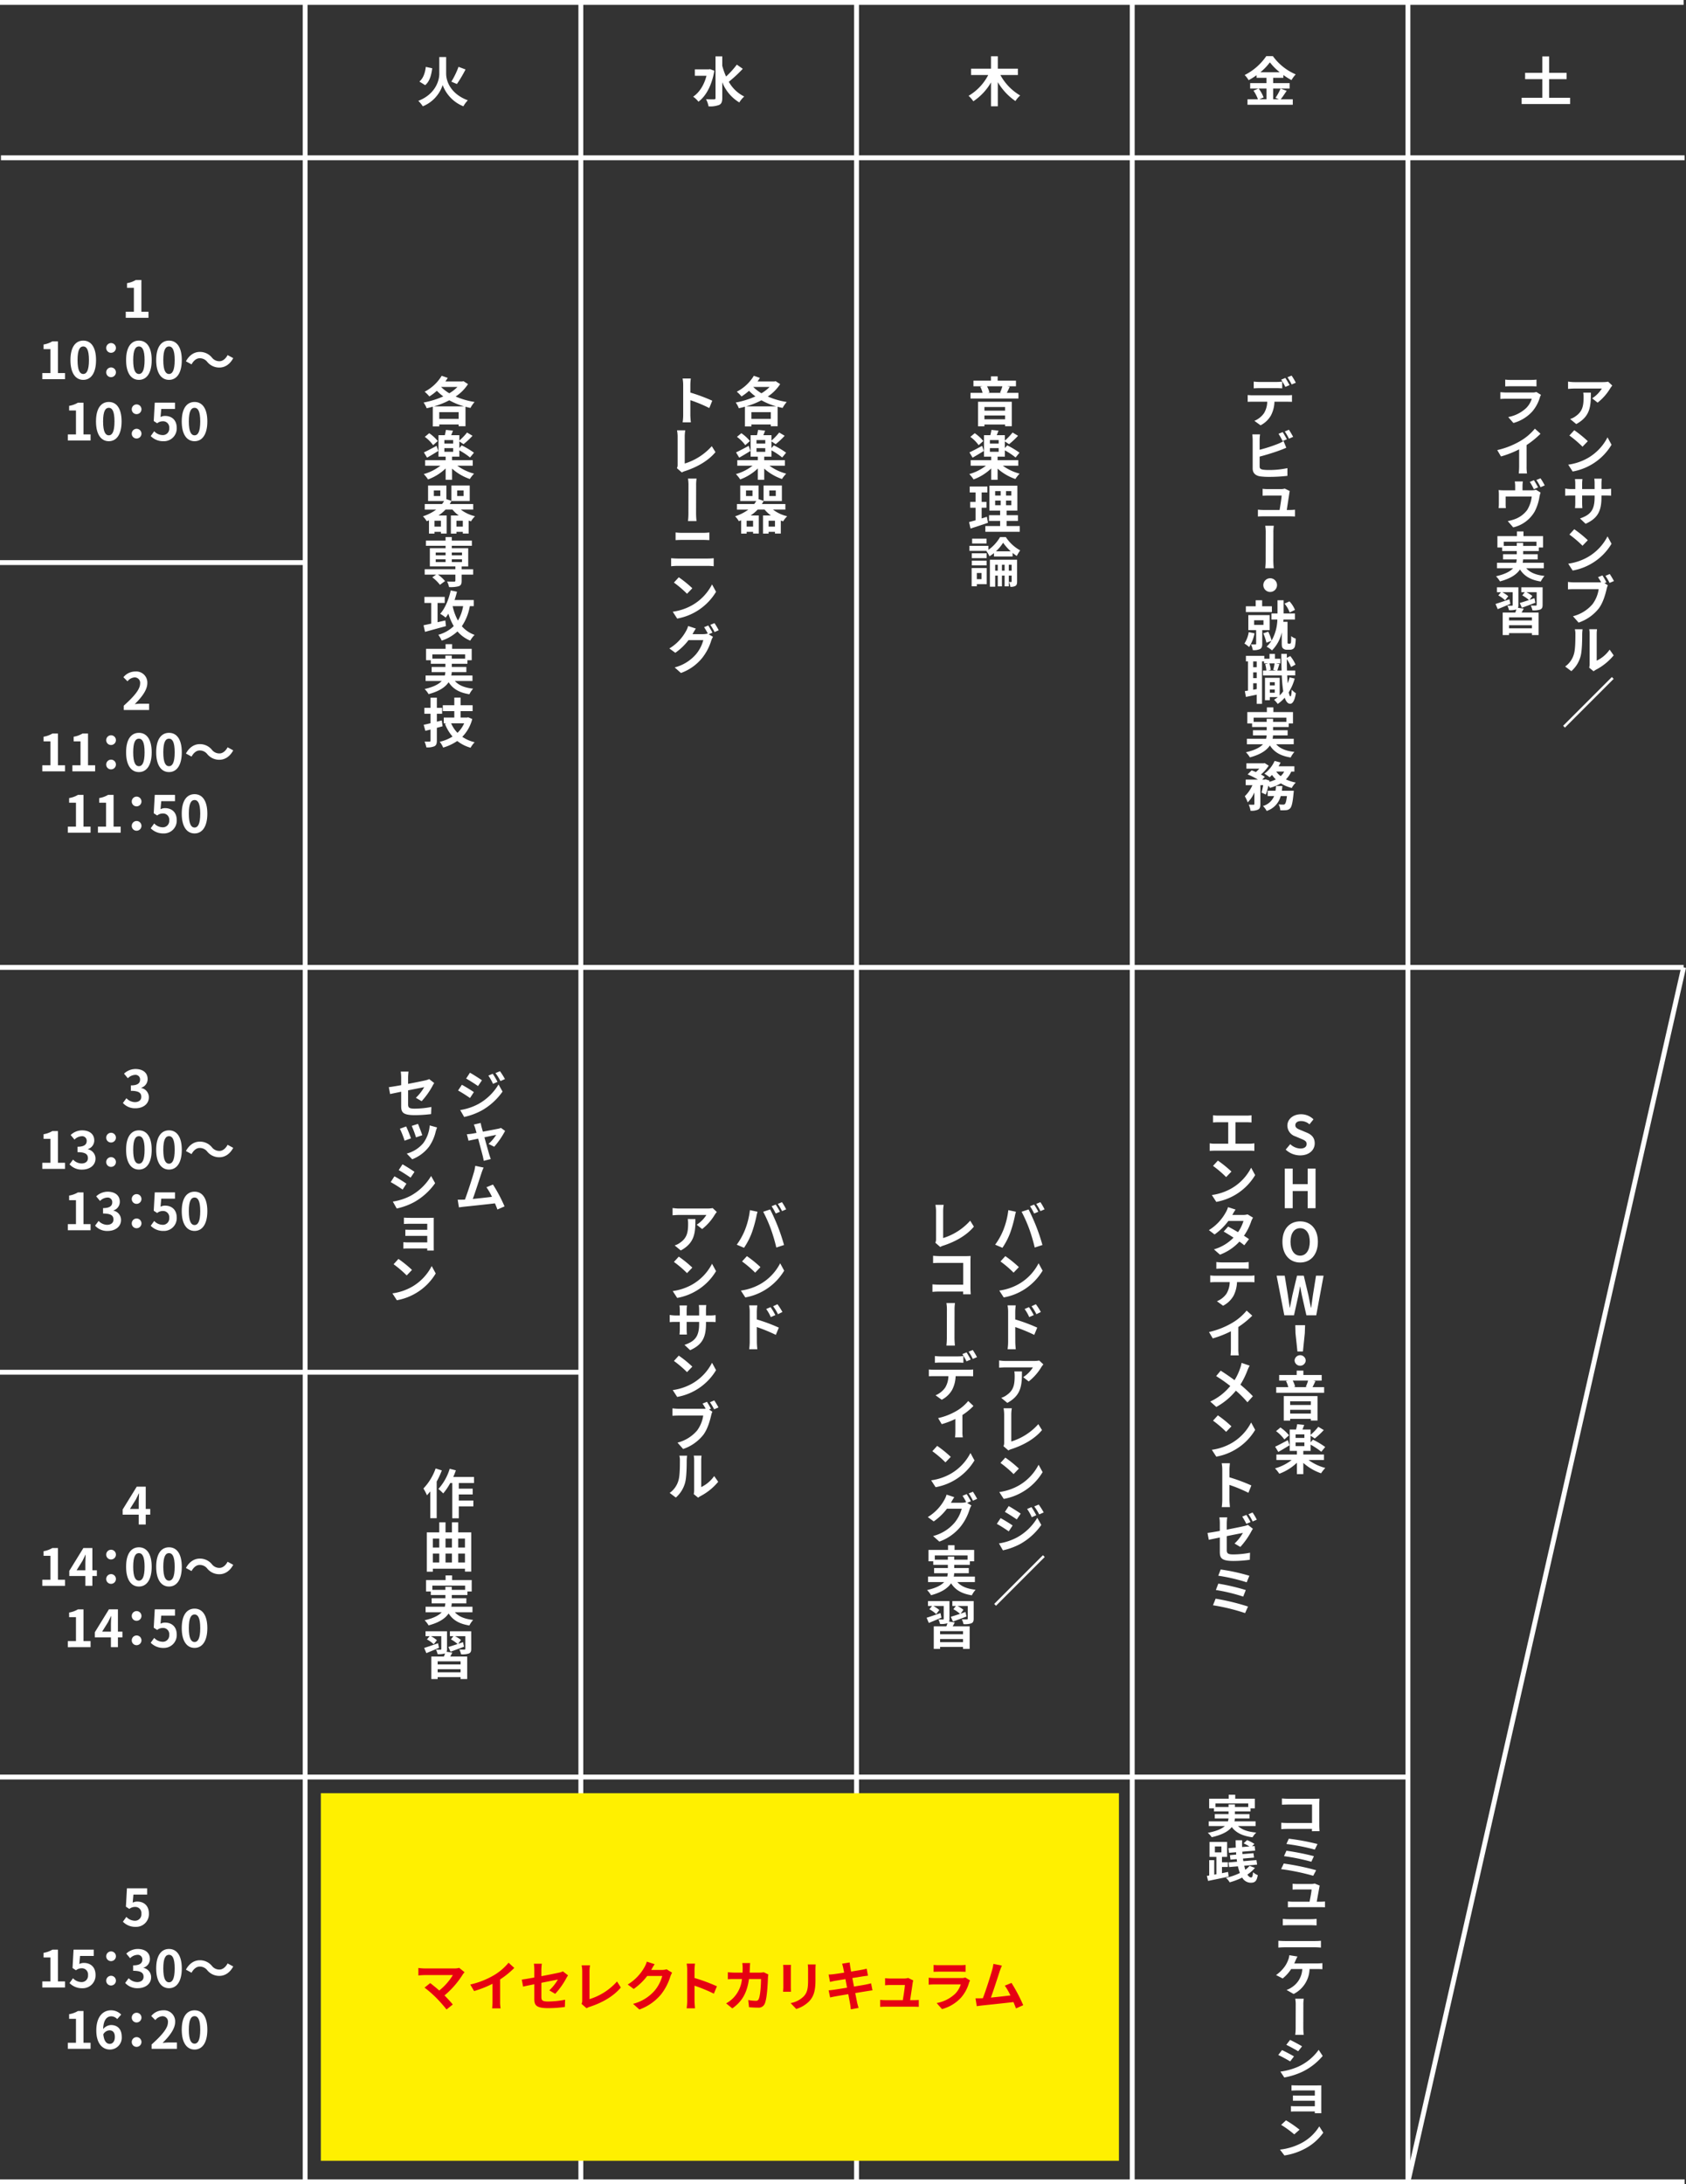
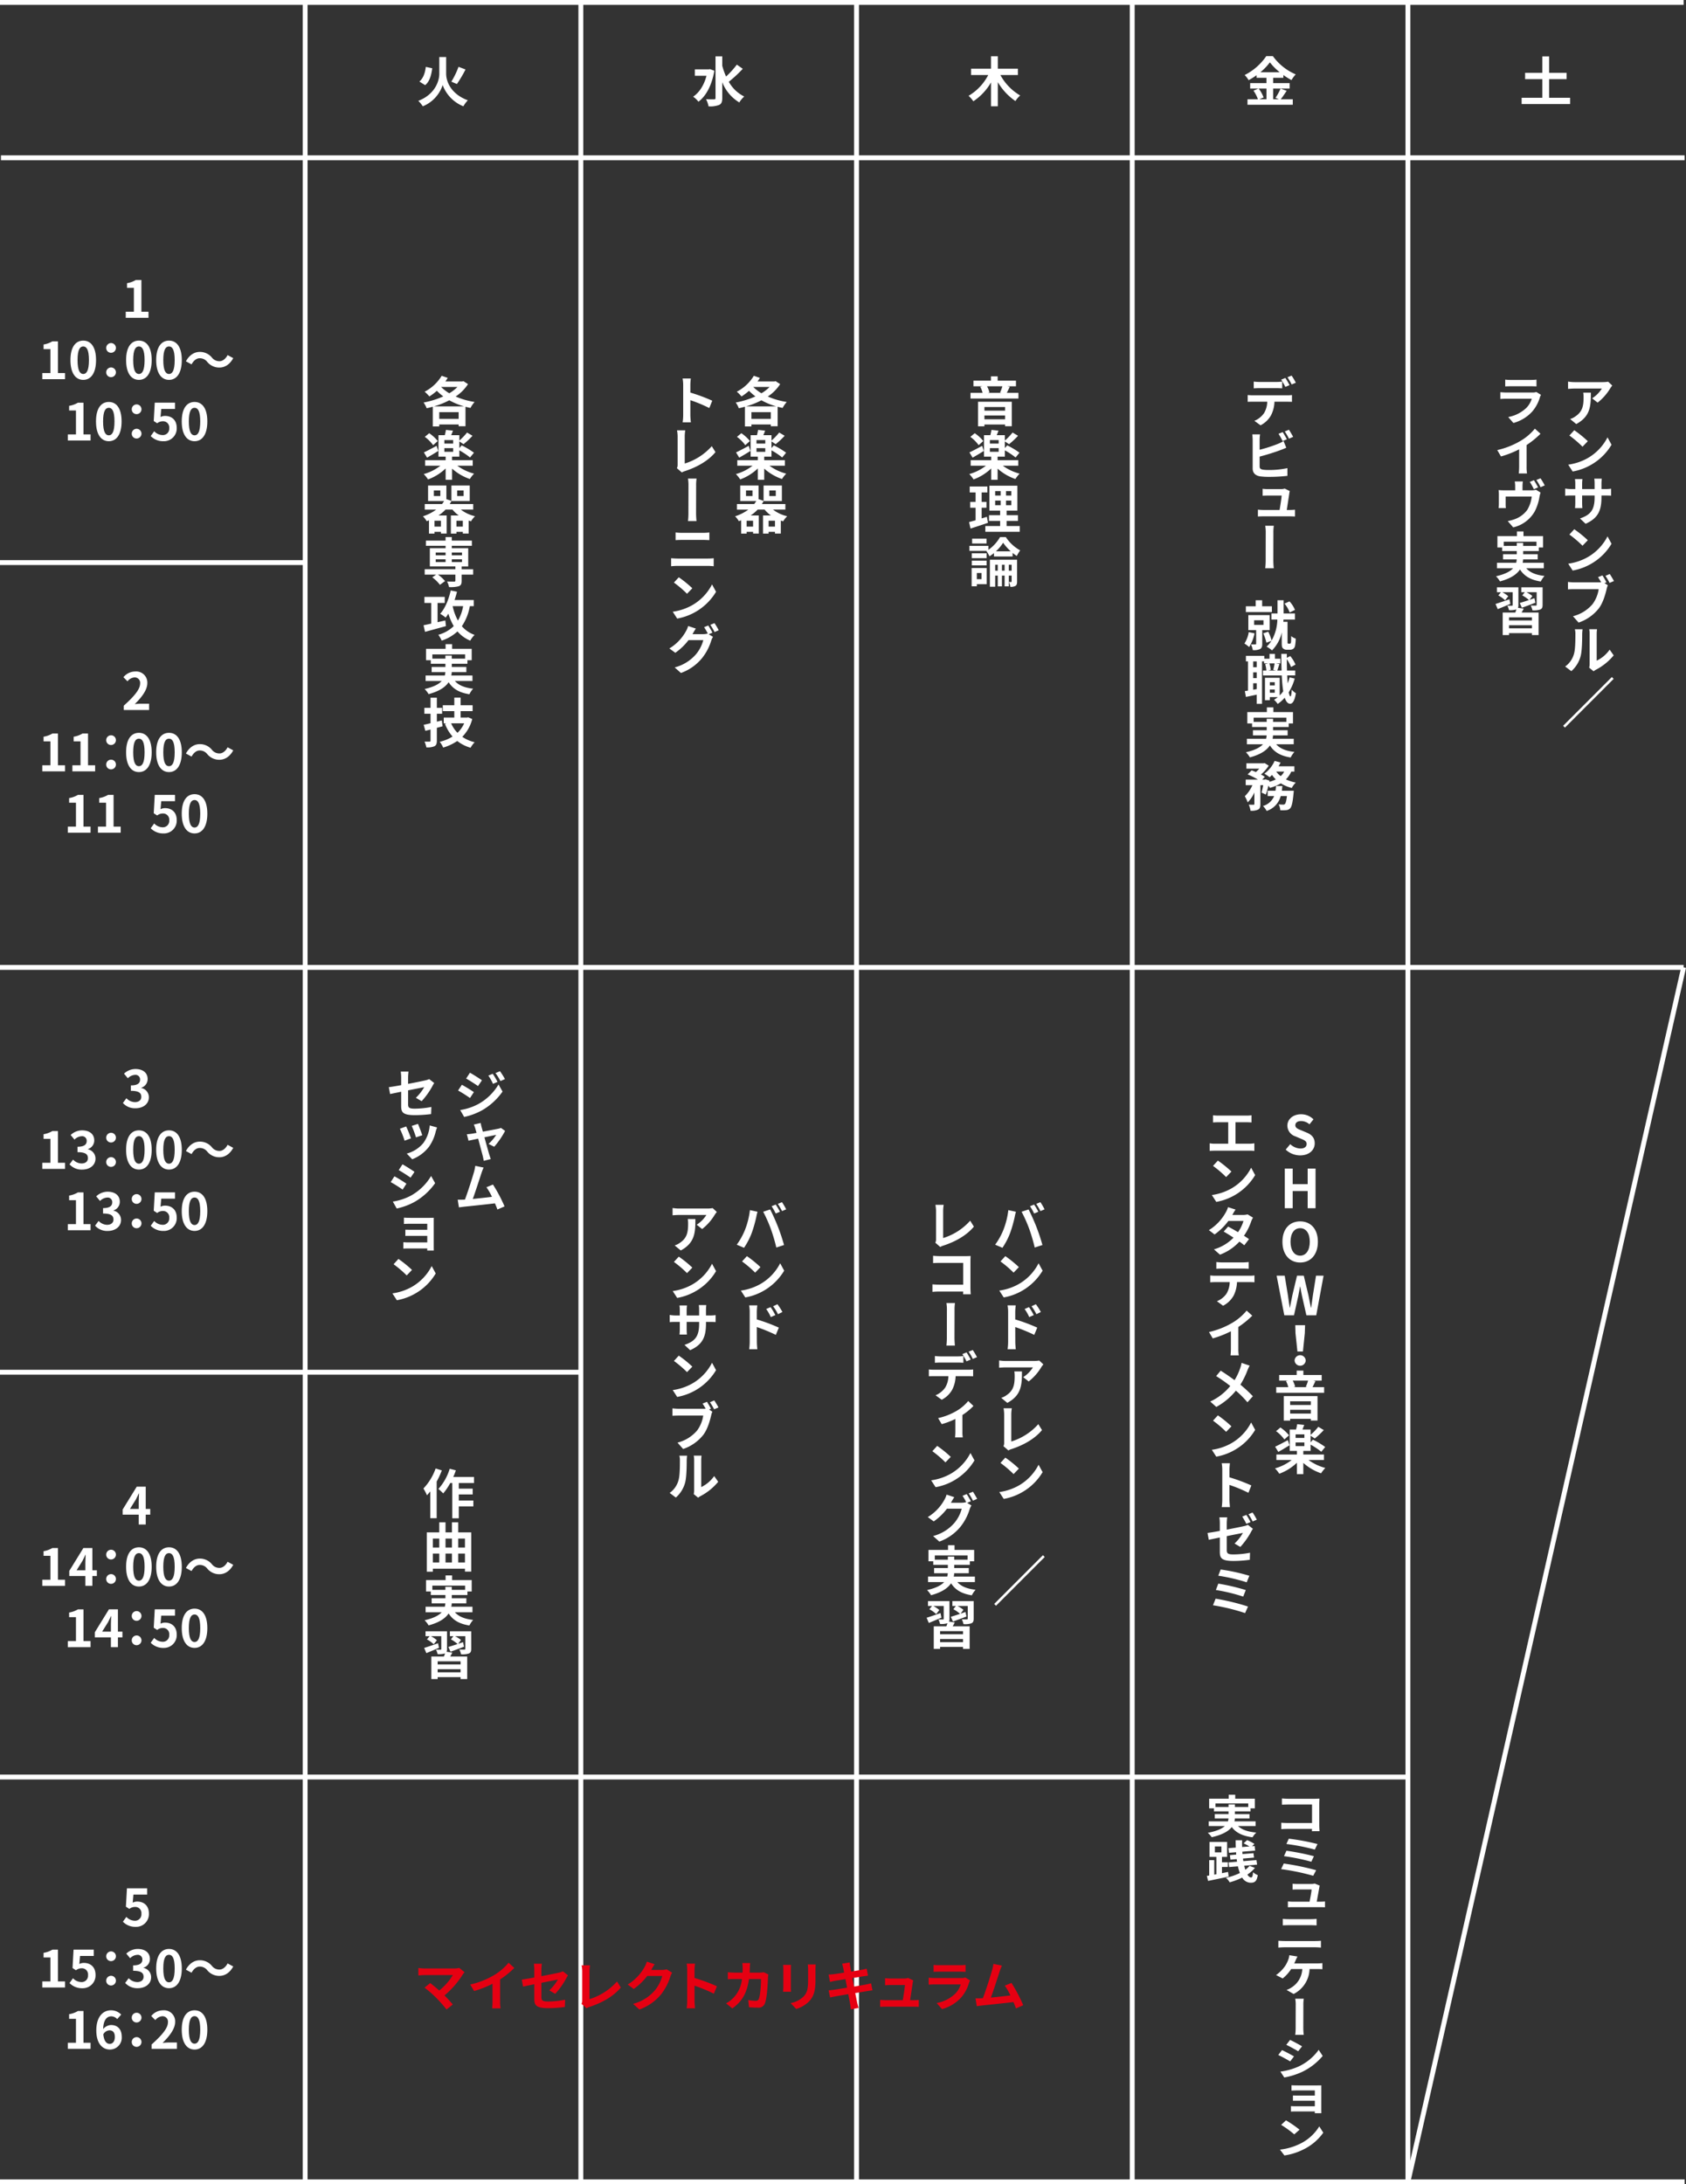
<svg xmlns="http://www.w3.org/2000/svg" width="692.906" height="897.293" viewBox="0 0 692.906 897.293">
  <rect x="0" y="0" width="692.906" height="897.293" fill="#333333" stroke="none" />
  <defs>
    <clipPath id="clip-path">
      <rect id="長方形_10750" data-name="長方形 10750" width="692.906" height="897.293" fill="none" />
    </clipPath>
  </defs>
  <g id="グループ_6267" data-name="グループ 6267" transform="translate(2361 -5563)">
    <g id="グループ_6265" data-name="グループ 6265" transform="translate(-2361 5563)">
      <g id="グループ_5468" data-name="グループ 5468">
        <g id="グループ_5467" data-name="グループ 5467" clip-path="url(#clip-path)">
          <line id="線_271" data-name="線 271" x2="691.931" transform="translate(0 1)" fill="none" stroke="#fff" stroke-width="2" />
          <line id="線_272" data-name="線 272" x2="691.931" transform="translate(0.396 64.817)" fill="none" stroke="#fff" stroke-width="2" />
          <line id="線_273" data-name="線 273" x2="125.404" transform="translate(0 231.112)" fill="none" stroke="#fff" stroke-width="2" />
          <line id="線_274" data-name="線 274" x2="691.931" transform="translate(0 397.407)" fill="none" stroke="#fff" stroke-width="2" />
          <line id="線_275" data-name="線 275" x2="238.709" transform="translate(0 563.703)" fill="none" stroke="#fff" stroke-width="2" />
          <line id="線_276" data-name="線 276" x2="578.07" transform="translate(0 729.998)" fill="none" stroke="#fff" stroke-width="2" />
          <line id="線_277" data-name="線 277" y2="895.293" transform="translate(125.404 1)" fill="none" stroke="#fff" stroke-width="2" />
          <line id="線_278" data-name="線 278" y2="895.293" transform="translate(238.709 1)" fill="none" stroke="#fff" stroke-width="2" />
          <line id="線_279" data-name="線 279" y2="894.995" transform="translate(352.015 0.994)" fill="none" stroke="#fff" stroke-width="2" />
          <line id="線_280" data-name="線 280" y2="895.293" transform="translate(465.32 1)" fill="none" stroke="#fff" stroke-width="2" />
          <line id="線_281" data-name="線 281" y2="895.293" transform="translate(578.626 1)" fill="none" stroke="#fff" stroke-width="2" />
          <line id="線_282" data-name="線 282" y1="498.886" x2="113.305" transform="translate(578.626 397.407)" fill="none" stroke="#fff" stroke-width="2" />
          <line id="線_283" data-name="線 283" x2="692.341" transform="translate(0 896.293)" fill="none" stroke="#fff" stroke-width="2" />
          <path id="パス_12322" data-name="パス 12322" d="M183.357,30.271c0,3.344,2.068,8.406,8.911,10.936a11.37,11.37,0,0,0-1.826,2.464,15.018,15.018,0,0,1-8.516-8.736,14.254,14.254,0,0,1-8.163,8.736,13.334,13.334,0,0,0-1.848-2.244c6.623-2.531,8.625-7.856,8.625-11.134V23.428h2.817Zm-5.721-2.222c-.374,2.75-1.012,5.369-2.9,6.93l-2.376-1.473c1.606-1.365,2.332-3.543,2.64-6.03Zm13.686.484a52.678,52.678,0,0,1-3.542,5.984l-2.289-.967a33.275,33.275,0,0,0,2.948-6.095Z" fill="#fff" />
          <path id="パス_12323" data-name="パス 12323" d="M293.581,29.061c-1.012,5.963-3.432,10.43-6.534,12.719a10.25,10.25,0,0,0-2.179-2.069c2.553-1.716,4.489-4.731,5.479-8.582h-4.775V28.49h5.743l.484-.088Zm11.684-.792a55.2,55.2,0,0,1-5.743,5.325,14.736,14.736,0,0,0,6.337,6.051,10.983,10.983,0,0,0-2.024,2.442,16.95,16.95,0,0,1-7-8.3v6.491c0,1.585-.352,2.377-1.254,2.816a10.3,10.3,0,0,1-4.379.6,10.35,10.35,0,0,0-1.034-2.927c1.452.066,2.839.044,3.3.044.439,0,.594-.154.594-.528V23.143h2.772v3.872a28.429,28.429,0,0,0,1.562,4.423,36.182,36.182,0,0,0,4.423-4.885Z" fill="#fff" />
          <path id="パス_12324" data-name="パス 12324" d="M411.134,30.821a21.83,21.83,0,0,0,8.141,8.405,10.317,10.317,0,0,0-1.958,2.288,24.409,24.409,0,0,1-7.24-7.766v9.923h-2.794V33.857a23.237,23.237,0,0,1-7.26,7.745,13.61,13.61,0,0,0-1.959-2.244,21.149,21.149,0,0,0,8.075-8.537h-7.063v-2.6h8.207v-5.1h2.794v5.1h8.252v2.6Z" fill="#fff" />
          <path id="パス_12325" data-name="パス 12325" d="M528.8,37.313c-.837,1.21-1.694,2.552-2.465,3.476H531.3v2.244H512.689V40.789h4.291a15.118,15.118,0,0,0-1.826-3.543l2-.858h-3.367V34.144h6.689V31.966H516.43V30.888a28.126,28.126,0,0,1-3.279,2.046,10.23,10.23,0,0,0-1.628-2.112,23.474,23.474,0,0,0,8.89-7.768h2.706a22.478,22.478,0,0,0,9.395,7.5,12.315,12.315,0,0,0-1.738,2.353,27.669,27.669,0,0,1-3.344-2.089v1.144h-4.2v2.178h6.777v2.244h-6.777v4.4h2.4l-1.43-.594a22.944,22.944,0,0,0,2.091-3.807Zm-11.508-.925a14.847,14.847,0,0,1,2.024,3.631l-1.8.77h2.97v-4.4Zm8.647-6.711a23.472,23.472,0,0,1-4.048-4.07,23,23,0,0,1-3.9,4.07Z" fill="#fff" />
        </g>
      </g>
      <path id="パス_12326" data-name="パス 12326" d="M645.291,40.173v2.574H625.356V40.173h8.493V32.516h-7.063v-2.6h7.063V23.164h2.817v6.755h7.173v2.6h-7.173v7.657Z" fill="#fff" />
      <g id="グループ_5470" data-name="グループ 5470">
        <g id="グループ_5469" data-name="グループ 5469" clip-path="url(#clip-path)">
          <path id="パス_12327" data-name="パス 12327" d="M51.685,128.057h3.338v-9.826H52.209V116.32a10.08,10.08,0,0,0,3.612-1.3H58.11v13.039h2.918v2.5H51.685Z" fill="#fff" />
          <path id="パス_12328" data-name="パス 12328" d="M17.383,153.256h3.338V143.43H17.907v-1.91a10.1,10.1,0,0,0,3.612-1.3h2.289v13.038h2.918v2.5H17.383Z" fill="#fff" />
          <path id="パス_12329" data-name="パス 12329" d="M28.953,147.924c0-5.375,2.1-8,5.27-8,3.149,0,5.249,2.646,5.249,8s-2.1,8.125-5.249,8.125c-3.171,0-5.27-2.771-5.27-8.125m7.6,0c0-4.347-1.009-5.606-2.331-5.606-1.344,0-2.351,1.259-2.351,5.606,0,4.367,1.007,5.711,2.351,5.711,1.322,0,2.331-1.344,2.331-5.711" fill="#fff" />
          <path id="パス_12330" data-name="パス 12330" d="M43.651,142.969a1.995,1.995,0,1,1,1.995,1.952,1.955,1.955,0,0,1-1.995-1.952m0,10.015a1.995,1.995,0,1,1,1.995,1.952,1.955,1.955,0,0,1-1.995-1.952" fill="#fff" />
          <path id="パス_12331" data-name="パス 12331" d="M51.822,147.924c0-5.375,2.1-8,5.27-8,3.149,0,5.249,2.646,5.249,8s-2.1,8.125-5.249,8.125c-3.17,0-5.27-2.771-5.27-8.125m7.6,0c0-4.347-1.008-5.606-2.331-5.606-1.344,0-2.352,1.259-2.352,5.606,0,4.367,1.008,5.711,2.352,5.711,1.323,0,2.331-1.344,2.331-5.711" fill="#fff" />
          <path id="パス_12332" data-name="パス 12332" d="M64.191,147.924c0-5.375,2.1-8,5.27-8,3.149,0,5.249,2.646,5.249,8s-2.1,8.125-5.249,8.125c-3.17,0-5.27-2.771-5.27-8.125m7.6,0c0-4.347-1.008-5.606-2.331-5.606-1.344,0-2.352,1.259-2.352,5.606,0,4.367,1.008,5.711,2.352,5.711,1.323,0,2.331-1.344,2.331-5.711" fill="#fff" />
          <path id="パス_12333" data-name="パス 12333" d="M85.189,148.68a3.872,3.872,0,0,0-3.129-1.512c-1.344,0-2.54,1.029-3.338,2.52l-2.309-1.26c1.406-2.6,3.464-3.863,5.711-3.863a6.358,6.358,0,0,1,4.955,2.308,3.836,3.836,0,0,0,3.128,1.512c1.343,0,2.541-1.028,3.338-2.519l2.31,1.259c-1.407,2.6-3.465,3.864-5.711,3.864a6.354,6.354,0,0,1-4.955-2.309" fill="#fff" />
          <path id="パス_12334" data-name="パス 12334" d="M27.883,178.457h3.338v-9.826H28.407V166.72a10.08,10.08,0,0,0,3.612-1.3h2.289v13.039h2.918v2.5H27.883Z" fill="#fff" />
          <path id="パス_12335" data-name="パス 12335" d="M39.452,173.123c0-5.375,2.1-8,5.271-8,3.149,0,5.249,2.645,5.249,8s-2.1,8.126-5.249,8.126c-3.171,0-5.271-2.772-5.271-8.126m7.6,0c0-4.346-1.009-5.6-2.331-5.6-1.344,0-2.352,1.259-2.352,5.6,0,4.367,1.008,5.711,2.352,5.711,1.322,0,2.331-1.344,2.331-5.711" fill="#fff" />
          <path id="パス_12336" data-name="パス 12336" d="M54.151,168.168a1.995,1.995,0,1,1,1.995,1.953,1.955,1.955,0,0,1-1.995-1.953m0,10.016a1.995,1.995,0,1,1,1.995,1.953,1.955,1.955,0,0,1-1.995-1.953" fill="#fff" />
          <path id="パス_12337" data-name="パス 12337" d="M61.944,179.129l1.428-1.975a4.825,4.825,0,0,0,3.422,1.576,2.609,2.609,0,0,0,2.751-2.856,2.514,2.514,0,0,0-2.625-2.813,3.712,3.712,0,0,0-2.33.818l-1.408-.924.42-7.537h8.315V168H66.269l-.294,3.3a4.018,4.018,0,0,1,1.868-.441c2.6,0,4.788,1.554,4.788,4.934a5.251,5.251,0,0,1-5.438,5.459,7.082,7.082,0,0,1-5.249-2.12" fill="#fff" />
          <path id="パス_12338" data-name="パス 12338" d="M74.691,173.123c0-5.375,2.1-8,5.27-8,3.149,0,5.249,2.645,5.249,8s-2.1,8.126-5.249,8.126c-3.17,0-5.27-2.772-5.27-8.126m7.6,0c0-4.346-1.008-5.6-2.331-5.6-1.344,0-2.352,1.259-2.352,5.6,0,4.367,1.008,5.711,2.352,5.711,1.323,0,2.331-1.344,2.331-5.711" fill="#fff" />
          <path id="パス_12339" data-name="パス 12339" d="M50.866,289.887c4.221-3.779,6.719-6.7,6.719-9.091a2.229,2.229,0,0,0-2.33-2.519,4.028,4.028,0,0,0-2.856,1.6l-1.679-1.679a6.3,6.3,0,0,1,4.933-2.352,4.558,4.558,0,0,1,4.893,4.787c0,2.814-2.331,5.837-5.165,8.609.776-.084,1.805-.168,2.519-.168h3.38v2.6H50.866Z" fill="#fff" />
          <path id="パス_12340" data-name="パス 12340" d="M17.383,314.373h3.338v-9.826H17.907v-1.91a10.1,10.1,0,0,0,3.612-1.3h2.289v13.038h2.918v2.5H17.383Z" fill="#fff" />
          <path id="パス_12341" data-name="パス 12341" d="M29.751,314.373H33.09v-9.826H30.276v-1.91a10.106,10.106,0,0,0,3.612-1.3h2.288v13.038H39.1v2.5H29.751Z" fill="#fff" />
          <path id="パス_12342" data-name="パス 12342" d="M43.651,304.086a1.995,1.995,0,1,1,1.995,1.952,1.955,1.955,0,0,1-1.995-1.952m0,10.015a1.995,1.995,0,1,1,1.995,1.952,1.955,1.955,0,0,1-1.995-1.952" fill="#fff" />
          <path id="パス_12343" data-name="パス 12343" d="M51.822,309.041c0-5.375,2.1-8,5.27-8,3.149,0,5.249,2.646,5.249,8s-2.1,8.125-5.249,8.125c-3.17,0-5.27-2.771-5.27-8.125m7.6,0c0-4.347-1.008-5.606-2.331-5.606-1.344,0-2.352,1.259-2.352,5.606,0,4.367,1.008,5.711,2.352,5.711,1.323,0,2.331-1.344,2.331-5.711" fill="#fff" />
          <path id="パス_12344" data-name="パス 12344" d="M64.191,309.041c0-5.375,2.1-8,5.27-8,3.149,0,5.249,2.646,5.249,8s-2.1,8.125-5.249,8.125c-3.17,0-5.27-2.771-5.27-8.125m7.6,0c0-4.347-1.008-5.606-2.331-5.606-1.344,0-2.352,1.259-2.352,5.606,0,4.367,1.008,5.711,2.352,5.711,1.323,0,2.331-1.344,2.331-5.711" fill="#fff" />
          <path id="パス_12345" data-name="パス 12345" d="M85.189,309.8a3.872,3.872,0,0,0-3.129-1.512c-1.344,0-2.54,1.029-3.338,2.52l-2.309-1.26c1.406-2.6,3.464-3.863,5.711-3.863a6.358,6.358,0,0,1,4.955,2.308,3.836,3.836,0,0,0,3.128,1.512c1.343,0,2.541-1.028,3.338-2.519l2.31,1.259c-1.407,2.6-3.465,3.864-5.711,3.864a6.354,6.354,0,0,1-4.955-2.309" fill="#fff" />
          <path id="パス_12346" data-name="パス 12346" d="M27.883,339.574h3.338v-9.826H28.407v-1.911a10.08,10.08,0,0,0,3.612-1.3h2.289v13.039h2.918v2.5H27.883Z" fill="#fff" />
          <path id="パス_12347" data-name="パス 12347" d="M40.251,339.574H43.59v-9.826H40.776v-1.911a10.087,10.087,0,0,0,3.612-1.3h2.288v13.039H49.6v2.5H40.251Z" fill="#fff" />
-           <path id="パス_12348" data-name="パス 12348" d="M54.151,329.285a1.995,1.995,0,1,1,1.995,1.953,1.955,1.955,0,0,1-1.995-1.953m0,10.016a1.995,1.995,0,1,1,1.995,1.953,1.955,1.955,0,0,1-1.995-1.953" fill="#fff" />
          <path id="パス_12349" data-name="パス 12349" d="M61.944,340.246l1.428-1.975a4.825,4.825,0,0,0,3.422,1.576,2.609,2.609,0,0,0,2.751-2.856,2.514,2.514,0,0,0-2.625-2.813,3.712,3.712,0,0,0-2.33.818l-1.408-.924.42-7.537h8.315v2.582H66.269l-.294,3.3a4.018,4.018,0,0,1,1.868-.441c2.6,0,4.788,1.554,4.788,4.934a5.251,5.251,0,0,1-5.438,5.459,7.082,7.082,0,0,1-5.249-2.12" fill="#fff" />
          <path id="パス_12350" data-name="パス 12350" d="M74.691,334.24c0-5.375,2.1-8,5.27-8,3.149,0,5.249,2.645,5.249,8s-2.1,8.126-5.249,8.126c-3.17,0-5.27-2.772-5.27-8.126m7.6,0c0-4.346-1.008-5.6-2.331-5.6-1.344,0-2.352,1.259-2.352,5.6,0,4.367,1.008,5.711,2.352,5.711,1.323,0,2.331-1.344,2.331-5.711" fill="#fff" />
          <path id="パス_12351" data-name="パス 12351" d="M50.51,453.1l1.448-1.952a4.937,4.937,0,0,0,3.465,1.6c1.574,0,2.646-.777,2.646-2.164,0-1.532-.9-2.476-4.284-2.476v-2.227c2.856,0,3.78-.986,3.78-2.372a1.856,1.856,0,0,0-2.079-1.952,4.433,4.433,0,0,0-2.94,1.385l-1.574-1.889a6.892,6.892,0,0,1,4.661-1.911c3,0,5.039,1.47,5.039,4.136a3.682,3.682,0,0,1-2.6,3.549v.105a3.882,3.882,0,0,1,3.107,3.82c0,2.856-2.5,4.515-5.459,4.515A6.6,6.6,0,0,1,50.51,453.1" fill="#fff" />
          <path id="パス_12352" data-name="パス 12352" d="M17.383,477.666h3.338V467.84H17.907v-1.91a10.1,10.1,0,0,0,3.612-1.3h2.289v13.038h2.918v2.5H17.383Z" fill="#fff" />
          <path id="パス_12353" data-name="パス 12353" d="M28.575,478.3l1.449-1.953a4.94,4.94,0,0,0,3.464,1.6c1.575,0,2.646-.778,2.646-2.163,0-1.533-.9-2.478-4.284-2.478v-2.225c2.856,0,3.78-.987,3.78-2.373a1.858,1.858,0,0,0-2.078-1.953,4.438,4.438,0,0,0-2.94,1.387l-1.575-1.891a6.893,6.893,0,0,1,4.661-1.91c3,0,5.039,1.47,5.039,4.137a3.68,3.68,0,0,1-2.6,3.548v.1a3.884,3.884,0,0,1,3.107,3.822c0,2.856-2.5,4.514-5.459,4.514a6.608,6.608,0,0,1-5.207-2.162" fill="#fff" />
          <path id="パス_12354" data-name="パス 12354" d="M43.651,467.379a1.995,1.995,0,1,1,1.995,1.952,1.955,1.955,0,0,1-1.995-1.952m0,10.015a1.995,1.995,0,1,1,1.995,1.952,1.955,1.955,0,0,1-1.995-1.952" fill="#fff" />
          <path id="パス_12355" data-name="パス 12355" d="M51.822,472.334c0-5.375,2.1-8,5.27-8,3.149,0,5.249,2.646,5.249,8s-2.1,8.125-5.249,8.125c-3.17,0-5.27-2.771-5.27-8.125m7.6,0c0-4.347-1.008-5.606-2.331-5.606-1.344,0-2.352,1.259-2.352,5.606,0,4.367,1.008,5.711,2.352,5.711,1.323,0,2.331-1.344,2.331-5.711" fill="#fff" />
          <path id="パス_12356" data-name="パス 12356" d="M64.191,472.334c0-5.375,2.1-8,5.27-8,3.149,0,5.249,2.646,5.249,8s-2.1,8.125-5.249,8.125c-3.17,0-5.27-2.771-5.27-8.125m7.6,0c0-4.347-1.008-5.606-2.331-5.606-1.344,0-2.352,1.259-2.352,5.606,0,4.367,1.008,5.711,2.352,5.711,1.323,0,2.331-1.344,2.331-5.711" fill="#fff" />
          <path id="パス_12357" data-name="パス 12357" d="M85.189,473.09a3.872,3.872,0,0,0-3.129-1.512c-1.344,0-2.54,1.029-3.338,2.52l-2.309-1.26c1.406-2.6,3.464-3.863,5.711-3.863a6.358,6.358,0,0,1,4.955,2.308,3.836,3.836,0,0,0,3.128,1.512c1.343,0,2.541-1.028,3.338-2.519l2.31,1.259c-1.407,2.6-3.465,3.864-5.711,3.864a6.354,6.354,0,0,1-4.955-2.309" fill="#fff" />
          <path id="パス_12358" data-name="パス 12358" d="M27.883,502.867h3.338v-9.826H28.407V491.13a10.08,10.08,0,0,0,3.612-1.3h2.289v13.039h2.918v2.5H27.883Z" fill="#fff" />
          <path id="パス_12359" data-name="パス 12359" d="M39.075,503.5l1.449-1.952a4.936,4.936,0,0,0,3.464,1.6c1.575,0,2.646-.777,2.646-2.164,0-1.532-.9-2.476-4.284-2.476v-2.227c2.856,0,3.78-.986,3.78-2.372a1.856,1.856,0,0,0-2.078-1.952,4.431,4.431,0,0,0-2.94,1.385l-1.575-1.889a6.894,6.894,0,0,1,4.661-1.911c3,0,5.039,1.47,5.039,4.136a3.681,3.681,0,0,1-2.6,3.549v.105a3.882,3.882,0,0,1,3.107,3.82c0,2.856-2.5,4.515-5.459,4.515a6.605,6.605,0,0,1-5.207-2.163" fill="#fff" />
          <path id="パス_12360" data-name="パス 12360" d="M54.151,492.578a1.995,1.995,0,1,1,1.995,1.953,1.955,1.955,0,0,1-1.995-1.953m0,10.016a1.995,1.995,0,1,1,1.995,1.953,1.955,1.955,0,0,1-1.995-1.953" fill="#fff" />
          <path id="パス_12361" data-name="パス 12361" d="M61.944,503.539l1.428-1.975a4.825,4.825,0,0,0,3.422,1.576,2.609,2.609,0,0,0,2.751-2.856,2.514,2.514,0,0,0-2.625-2.813,3.712,3.712,0,0,0-2.33.818l-1.408-.924.42-7.537h8.315v2.582H66.269l-.294,3.3a4.018,4.018,0,0,1,1.868-.441c2.6,0,4.788,1.554,4.788,4.934a5.251,5.251,0,0,1-5.438,5.459,7.082,7.082,0,0,1-5.249-2.12" fill="#fff" />
          <path id="パス_12362" data-name="パス 12362" d="M74.691,497.533c0-5.375,2.1-8,5.27-8,3.149,0,5.249,2.645,5.249,8s-2.1,8.126-5.249,8.126c-3.17,0-5.27-2.772-5.27-8.126m7.6,0c0-4.346-1.008-5.6-2.331-5.6-1.344,0-2.352,1.259-2.352,5.6,0,4.367,1.008,5.711,2.352,5.711,1.323,0,2.331-1.344,2.331-5.711" fill="#fff" />
          <path id="パス_12363" data-name="パス 12363" d="M61.742,622.219H59.894v4.031H57.018v-4.031H50.4v-2.1l5.8-9.406h3.695v9.154h1.848Zm-4.724-2.352V616.7c0-.9.084-2.31.126-3.213H57.06c-.378.819-.8,1.68-1.239,2.52l-2.414,3.863Z" fill="#fff" />
          <path id="パス_12364" data-name="パス 12364" d="M17.383,648.951h3.338v-9.826H17.907v-1.91a10.1,10.1,0,0,0,3.612-1.3h2.289v13.038h2.918v2.5H17.383Z" fill="#fff" />
          <path id="パス_12365" data-name="パス 12365" d="M39.809,647.42H37.961v4.031H35.084V647.42H28.471v-2.1l5.795-9.406h3.695v9.154h1.848Zm-4.725-2.352V641.9c0-.9.084-2.308.126-3.212h-.084c-.378.82-.8,1.68-1.238,2.52l-2.415,3.863Z" fill="#fff" />
          <path id="パス_12366" data-name="パス 12366" d="M43.651,638.664a1.995,1.995,0,1,1,1.995,1.953,1.955,1.955,0,0,1-1.995-1.953m0,10.015a1.995,1.995,0,1,1,1.995,1.952,1.955,1.955,0,0,1-1.995-1.952" fill="#fff" />
          <path id="パス_12367" data-name="パス 12367" d="M51.822,643.619c0-5.375,2.1-8,5.27-8,3.149,0,5.249,2.646,5.249,8s-2.1,8.125-5.249,8.125c-3.17,0-5.27-2.771-5.27-8.125m7.6,0c0-4.347-1.008-5.606-2.331-5.606-1.344,0-2.352,1.259-2.352,5.606,0,4.367,1.008,5.711,2.352,5.711,1.323,0,2.331-1.344,2.331-5.711" fill="#fff" />
          <path id="パス_12368" data-name="パス 12368" d="M64.191,643.619c0-5.375,2.1-8,5.27-8,3.149,0,5.249,2.646,5.249,8s-2.1,8.125-5.249,8.125c-3.17,0-5.27-2.771-5.27-8.125m7.6,0c0-4.347-1.008-5.606-2.331-5.606-1.344,0-2.352,1.259-2.352,5.606,0,4.367,1.008,5.711,2.352,5.711,1.323,0,2.331-1.344,2.331-5.711" fill="#fff" />
          <path id="パス_12369" data-name="パス 12369" d="M85.189,644.375a3.872,3.872,0,0,0-3.129-1.512c-1.344,0-2.54,1.029-3.338,2.52l-2.309-1.26c1.406-2.6,3.464-3.863,5.711-3.863a6.358,6.358,0,0,1,4.955,2.308,3.836,3.836,0,0,0,3.128,1.512c1.343,0,2.541-1.028,3.338-2.519l2.31,1.259c-1.407,2.6-3.465,3.864-5.711,3.864a6.354,6.354,0,0,1-4.955-2.309" fill="#fff" />
          <path id="パス_12370" data-name="パス 12370" d="M27.883,674.153h3.338v-9.826H28.407v-1.911a10.08,10.08,0,0,0,3.612-1.3h2.289v13.039h2.918v2.5H27.883Z" fill="#fff" />
          <path id="パス_12371" data-name="パス 12371" d="M50.309,672.62H48.461v4.031H45.584V672.62H38.971v-2.1l5.795-9.406h3.695v9.154h1.848Zm-4.725-2.352V667.1c0-.9.084-2.31.126-3.213h-.084c-.378.819-.8,1.68-1.238,2.52l-2.415,3.863Z" fill="#fff" />
          <path id="パス_12372" data-name="パス 12372" d="M54.151,663.863a1.995,1.995,0,1,1,1.995,1.953,1.955,1.955,0,0,1-1.995-1.953m0,10.016a1.995,1.995,0,1,1,1.995,1.953,1.955,1.955,0,0,1-1.995-1.953" fill="#fff" />
          <path id="パス_12373" data-name="パス 12373" d="M61.944,674.824l1.428-1.975a4.825,4.825,0,0,0,3.422,1.576,2.609,2.609,0,0,0,2.751-2.856,2.514,2.514,0,0,0-2.625-2.813,3.712,3.712,0,0,0-2.33.818l-1.408-.924.42-7.537h8.315V663.7H66.269l-.294,3.3a4.018,4.018,0,0,1,1.868-.441c2.6,0,4.788,1.554,4.788,4.934a5.251,5.251,0,0,1-5.438,5.459,7.082,7.082,0,0,1-5.249-2.12" fill="#fff" />
          <path id="パス_12374" data-name="パス 12374" d="M74.691,668.819c0-5.375,2.1-8,5.27-8,3.149,0,5.249,2.645,5.249,8s-2.1,8.126-5.249,8.126c-3.17,0-5.27-2.772-5.27-8.126m7.6,0c0-4.346-1.008-5.6-2.331-5.6-1.344,0-2.352,1.259-2.352,5.6,0,4.367,1.008,5.711,2.352,5.711,1.323,0,2.331-1.344,2.331-5.711" fill="#fff" />
          <path id="パス_12375" data-name="パス 12375" d="M50.51,789.424l1.428-1.975a4.825,4.825,0,0,0,3.422,1.576,2.609,2.609,0,0,0,2.751-2.856,2.514,2.514,0,0,0-2.625-2.813,3.712,3.712,0,0,0-2.33.818l-1.408-.924.42-7.537h8.315v2.582H54.835l-.294,3.3a4.018,4.018,0,0,1,1.868-.441c2.6,0,4.788,1.554,4.788,4.934a5.251,5.251,0,0,1-5.438,5.459,7.082,7.082,0,0,1-5.249-2.12" fill="#fff" />
          <path id="パス_12376" data-name="パス 12376" d="M17.383,813.951h3.338v-9.826H17.907v-1.91a10.1,10.1,0,0,0,3.612-1.3h2.289v13.038h2.918v2.5H17.383Z" fill="#fff" />
          <path id="パス_12377" data-name="パス 12377" d="M28.575,814.623,30,812.65a4.829,4.829,0,0,0,3.423,1.575,2.61,2.61,0,0,0,2.75-2.856,2.514,2.514,0,0,0-2.624-2.813,3.718,3.718,0,0,0-2.331.819l-1.407-.924.42-7.538h8.315V803.5H32.9l-.294,3.3a4.024,4.024,0,0,1,1.869-.44c2.6,0,4.788,1.552,4.788,4.933a5.25,5.25,0,0,1-5.439,5.459,7.082,7.082,0,0,1-5.249-2.121" fill="#fff" />
          <path id="パス_12378" data-name="パス 12378" d="M43.651,803.664a1.995,1.995,0,1,1,1.995,1.952,1.955,1.955,0,0,1-1.995-1.952m0,10.015a1.995,1.995,0,1,1,1.995,1.952,1.955,1.955,0,0,1-1.995-1.952" fill="#fff" />
          <path id="パス_12379" data-name="パス 12379" d="M51.444,814.582l1.448-1.953a4.941,4.941,0,0,0,3.465,1.6c1.574,0,2.646-.778,2.646-2.163,0-1.533-.9-2.478-4.284-2.478v-2.225c2.856,0,3.78-.987,3.78-2.373a1.858,1.858,0,0,0-2.079-1.953,4.44,4.44,0,0,0-2.94,1.387l-1.574-1.891a6.891,6.891,0,0,1,4.661-1.91c3,0,5.039,1.47,5.039,4.137A3.682,3.682,0,0,1,59,808.3v.1a3.884,3.884,0,0,1,3.107,3.822c0,2.856-2.5,4.514-5.459,4.514a6.606,6.606,0,0,1-5.207-2.162" fill="#fff" />
          <path id="パス_12380" data-name="パス 12380" d="M64.191,808.619c0-5.375,2.1-8,5.27-8,3.149,0,5.249,2.646,5.249,8s-2.1,8.125-5.249,8.125c-3.17,0-5.27-2.771-5.27-8.125m7.6,0c0-4.347-1.008-5.606-2.331-5.606-1.344,0-2.352,1.259-2.352,5.606,0,4.367,1.008,5.711,2.352,5.711,1.323,0,2.331-1.344,2.331-5.711" fill="#fff" />
          <path id="パス_12381" data-name="パス 12381" d="M85.189,809.375a3.872,3.872,0,0,0-3.129-1.512c-1.344,0-2.54,1.029-3.338,2.52l-2.309-1.26c1.406-2.6,3.464-3.863,5.711-3.863a6.358,6.358,0,0,1,4.955,2.308,3.836,3.836,0,0,0,3.128,1.512c1.343,0,2.541-1.028,3.338-2.519l2.31,1.259c-1.407,2.6-3.465,3.864-5.711,3.864a6.354,6.354,0,0,1-4.955-2.309" fill="#fff" />
          <path id="パス_12382" data-name="パス 12382" d="M27.883,839.153h3.338v-9.826H28.407v-1.911a10.08,10.08,0,0,0,3.612-1.3h2.289v13.039h2.918v2.5H27.883Z" fill="#fff" />
          <path id="パス_12383" data-name="パス 12383" d="M48.167,829.431a3.374,3.374,0,0,0-2.394-1.134c-1.785,0-3.255,1.344-3.381,5.229a4.52,4.52,0,0,1,3.192-1.66c2.6,0,4.451,1.554,4.451,4.892a4.867,4.867,0,0,1-4.871,5.187c-2.96,0-5.585-2.373-5.585-7.853,0-5.795,2.877-8.272,6.005-8.272a5.76,5.76,0,0,1,4.221,1.763Zm-.966,7.327c0-1.848-.861-2.708-2.205-2.708a3.063,3.063,0,0,0-2.54,1.638c.294,2.834,1.344,3.925,2.645,3.925,1.155,0,2.1-.964,2.1-2.855" fill="#fff" />
          <path id="パス_12384" data-name="パス 12384" d="M54.151,828.863a1.995,1.995,0,1,1,1.995,1.953,1.955,1.955,0,0,1-1.995-1.953m0,10.016a1.995,1.995,0,1,1,1.995,1.953,1.955,1.955,0,0,1-1.995-1.953" fill="#fff" />
          <path id="パス_12385" data-name="パス 12385" d="M62.3,839.865c4.221-3.779,6.719-6.7,6.719-9.091a2.229,2.229,0,0,0-2.33-2.519,4.028,4.028,0,0,0-2.856,1.595l-1.679-1.679a6.3,6.3,0,0,1,4.933-2.352,4.558,4.558,0,0,1,4.893,4.787c0,2.814-2.331,5.837-5.165,8.609.776-.084,1.805-.168,2.519-.168h3.38v2.6H62.3Z" fill="#fff" />
          <path id="パス_12386" data-name="パス 12386" d="M74.691,833.819c0-5.375,2.1-8,5.27-8,3.149,0,5.249,2.645,5.249,8s-2.1,8.126-5.249,8.126c-3.17,0-5.27-2.772-5.27-8.126m7.6,0c0-4.346-1.008-5.6-2.331-5.6-1.344,0-2.352,1.259-2.352,5.6,0,4.367,1.008,5.711,2.352,5.711,1.323,0,2.331-1.344,2.331-5.711" fill="#fff" />
          <path id="パス_12387" data-name="パス 12387" d="M192.342,157.788a17.561,17.561,0,0,1-5.083,5.1,31.4,31.4,0,0,0,7.789,2.245,12.419,12.419,0,0,0-1.694,2.442c-.705-.132-1.364-.308-2.046-.483V175.1h-2.817v-.725h-7.965v.813h-2.663v-8.119c-.836.242-1.672.462-2.508.639a10.6,10.6,0,0,0-1.276-2.355,35.978,35.978,0,0,0,8.1-2.508,22.065,22.065,0,0,1-2.64-2.311,22.775,22.775,0,0,1-3.081,2.333,16.264,16.264,0,0,0-1.936-1.959,17.727,17.727,0,0,0,7-6.534l2.487.857c-.309.485-.617.99-.969,1.475h6.975l.44-.132Zm-1.629,9.153a28.118,28.118,0,0,1-6.072-2.508,32.613,32.613,0,0,1-6.293,2.508Zm-2.222,2.376h-7.965v2.751h7.965Zm-7.217-10.363a17.9,17.9,0,0,0,3.367,2.6,16.4,16.4,0,0,0,3.366-2.6Z" fill="#fff" />
          <path id="パス_12388" data-name="パス 12388" d="M187.941,191.317a20.533,20.533,0,0,0,6.887,3.257,13.949,13.949,0,0,0-1.738,2.2,21.278,21.278,0,0,1-7.3-4.269v4.6h-2.641v-4.664a20.869,20.869,0,0,1-7.238,4.509,13.36,13.36,0,0,0-1.761-2.2,19.807,19.807,0,0,0,6.843-3.433h-6.27v-2.265h8.426v-1.475H180.2v-8.8h2.6a19.265,19.265,0,0,0,.463-2.178l2.9.307c-.242.661-.506,1.3-.726,1.871h3.344v2.2a24.871,24.871,0,0,0,3.169-3.3l2.244,1.342a32.815,32.815,0,0,1-3.7,3.455l-1.716-1.145v2.729l.968-1.1a32.394,32.394,0,0,1,5.039,3.014l-1.606,1.959a29.155,29.155,0,0,0-4.4-2.927v2.574h-2.992v1.475h8.493v2.265Zm-7.811-6.072c-1.518.946-3.234,1.981-4.62,2.75l-1.3-2.156c1.321-.594,3.279-1.65,5.215-2.685ZM178,182.868a15.6,15.6,0,0,0-3.411-3.41l1.8-1.5a16.24,16.24,0,0,1,3.521,3.213Zm8.229-2.09h-3.608v1.452h3.608Zm-3.608,4.819h3.608v-1.5h-3.608Z" fill="#fff" />
          <path id="パス_12389" data-name="パス 12389" d="M189.393,209.335a15.083,15.083,0,0,0,5.831,2.729,10.583,10.583,0,0,0-1.65,2.09c-.33-.088-.66-.2-.968-.308v5.325h-2.4v-.7h-2.619v.725H185.3v-7.436h3.256a12.988,12.988,0,0,1-2.6-2.421H183.1a16.318,16.318,0,0,1-2.9,2.421h3.367v7.415h-2.355v-.7h-2.64v.725H176.3v-5.456c-.309.132-.617.242-.947.352a9.508,9.508,0,0,0-1.54-2,19.235,19.235,0,0,0,5.457-2.751h-4.709v-2.288h7.107c.308-.4.594-.814.859-1.232h-6.6v-6.381h7.524v5.611l2.069.7v-6.315h7.525v6.381h-7.525v-.022a11.485,11.485,0,0,1-.682,1.254h9.637v2.288Zm-8.427-7.854H178.3v2.288h2.662Zm.242,12.431h-2.641v2.42h2.641Zm9,0h-2.619v2.42h2.619Zm-2.333-10.143h2.662v-2.288h-2.662Z" fill="#fff" />
          <path id="パス_12390" data-name="パス 12390" d="M194.454,236.044h-4.731v2.574c0,1.254-.264,1.849-1.188,2.2a12.9,12.9,0,0,1-3.982.353,8.882,8.882,0,0,0-.814-2.288c1.166.044,2.552.044,2.926.044.352-.023.484-.111.484-.4v-2.486H180a15.157,15.157,0,0,1,2.9,2.662l-2.091,1.54a16.144,16.144,0,0,0-3.146-3.08l1.584-1.122h-4.709v-2.2h12.608v-1.166H176.654V225.2h6.468v-.99h-8.075v-2.134h8.075V220.62h2.553v1.452h8.251v2.134h-8.251v.99h6.755v7.482h-2.707v1.166h4.731Zm-15.38-7.943h4.048v-1.122h-4.048Zm0,2.795h4.048v-1.122h-4.048Zm6.6-2.795h4.2v-1.122h-4.2Zm4.2,1.673h-4.2V230.9h4.2Z" fill="#fff" />
          <path id="パス_12391" data-name="パス 12391" d="M183.277,257.208c-2.971.814-6.184,1.694-8.6,2.355l-.616-2.708c.88-.175,1.98-.417,3.169-.681V247.7h-2.795v-2.508h8.339V247.7h-2.948v7.9l3.19-.727ZM193.09,249a21.189,21.189,0,0,1-3.279,8.251,12.493,12.493,0,0,0,5.237,3.564,11.324,11.324,0,0,0-1.8,2.355,13.806,13.806,0,0,1-5.237-3.785,17.652,17.652,0,0,1-6.491,3.785,11.112,11.112,0,0,0-1.386-2.4,14.519,14.519,0,0,0,6.337-3.564,24.109,24.109,0,0,1-2.2-5.127,17.508,17.508,0,0,1-1.123,1.628,14.136,14.136,0,0,0-2.244-1.562c2-2.2,3.5-5.875,4.335-9.593l2.574.528c-.286,1.144-.616,2.311-.99,3.41H194.7V249Zm-7.063,0a21.843,21.843,0,0,0,2.178,5.94,17.941,17.941,0,0,0,2.134-5.94Z" fill="#fff" />
          <path id="パス_12392" data-name="パス 12392" d="M186.951,279.758c1.562,1.761,4.026,2.773,7.5,3.147a10.217,10.217,0,0,0-1.541,2.288c-4.18-.66-6.8-2.222-8.537-4.95-1.3,1.958-3.74,3.7-8.229,4.906a10.648,10.648,0,0,0-1.628-2.112c3.7-.836,5.808-1.981,7.019-3.279h-6.623v-2.266h7.9a10.082,10.082,0,0,0,.22-1.386H177.4v-2.112h5.655v-1.321h-6.007v-1.452h-1.958v-4.686h8.031v-1.914h2.684v1.914h8.054v4.686H192.1v1.452h-6.424v1.321h5.985v2.112h-6.007a7.557,7.557,0,0,1-.177,1.386h8.692v2.266Zm-3.9-9.2v-1.254h2.619v1.254h5.478v-1.738H177.687v1.738Z" fill="#fff" />
          <path id="パス_12393" data-name="パス 12393" d="M181.89,298.348c-.77.22-1.562.439-2.354.638v5.258c0,1.277-.242,1.893-.99,2.311a7.341,7.341,0,0,1-3.323.462,11.26,11.26,0,0,0-.748-2.376c.858.021,1.761.021,2.047.021.33,0,.418-.109.418-.439V299.69l-2.134.528-.683-2.486c.814-.155,1.761-.374,2.817-.639V293.2h-2.53v-2.42h2.53V286.6h2.6v4.181h2.156v2.42h-2.156v3.256l2.024-.5Zm12.19-2.971a16.084,16.084,0,0,1-4.092,7.3,14.86,14.86,0,0,0,5.082,2.223,11.387,11.387,0,0,0-1.672,2.266,15.685,15.685,0,0,1-5.479-2.772,20.287,20.287,0,0,1-5.786,2.706,10.748,10.748,0,0,0-1.409-2.376,16.961,16.961,0,0,0,5.259-2.156,17.432,17.432,0,0,1-3.124-5.238l.659-.2h-1.144v-2.354h4.335v-2.64h-4.731v-2.421h4.731v-3.146h2.6v3.146h4.928v2.421h-4.928v2.64h2.64l.462-.11Zm-8.669,1.76a12.594,12.594,0,0,0,2.6,3.9,12.271,12.271,0,0,0,2.751-3.9Z" fill="#fff" />
          <path id="パス_12394" data-name="パス 12394" d="M418.551,161.376v2.332H398.858v-2.332h4.95a11.187,11.187,0,0,0-.945-2.509l.9-.176h-3.7V156.38h7.2V154.6h2.75v1.782h7.525v2.311h-3.5l.946.2c-.44.9-.836,1.8-1.21,2.487Zm-16.591,3.673h13.863V175.1h-2.751v-.7h-8.493v.727H401.96Zm2.619,3.654h8.493v-1.5h-8.493Zm8.493,1.979h-8.493v1.562h8.493Zm-7.437-11.991a9.211,9.211,0,0,1,.99,2.53l-.66.155h5.588l-.549-.133a16.481,16.481,0,0,0,.945-2.552Z" fill="#fff" />
          <path id="パス_12395" data-name="パス 12395" d="M412.147,191.317a20.533,20.533,0,0,0,6.887,3.257,13.95,13.95,0,0,0-1.738,2.2,21.278,21.278,0,0,1-7.3-4.269v4.6H407.35v-4.664a20.869,20.869,0,0,1-7.238,4.509,13.361,13.361,0,0,0-1.761-2.2,19.807,19.807,0,0,0,6.843-3.433h-6.27v-2.265h8.426v-1.475H404.4v-8.8H407a19.265,19.265,0,0,0,.463-2.178l2.9.307c-.242.661-.506,1.3-.726,1.871h3.344v2.2a24.872,24.872,0,0,0,3.169-3.3l2.244,1.342a32.9,32.9,0,0,1-3.7,3.455l-1.717-1.145v2.729l.968-1.1a32.393,32.393,0,0,1,5.039,3.014l-1.606,1.959a29.157,29.157,0,0,0-4.4-2.927v2.574h-2.992v1.475h8.493v2.265Zm-7.811-6.072c-1.518.946-3.234,1.981-4.62,2.75l-1.3-2.156c1.321-.594,3.279-1.65,5.215-2.685Zm-2.134-2.377a15.6,15.6,0,0,0-3.411-3.41l1.805-1.5a16.256,16.256,0,0,1,3.52,3.213Zm8.229-2.09h-3.608v1.452h3.608Zm-3.608,4.819h3.608v-1.5h-3.608Z" fill="#fff" />
          <path id="パス_12396" data-name="パス 12396" d="M406.031,214.748c-2.421.859-5.061,1.694-7.174,2.376l-.594-2.662c.771-.2,1.672-.44,2.685-.726v-5.17h-2.223v-2.4h2.223v-3.873h-2.421v-2.442h7.261v2.442h-2.354v3.873h1.98v2.4h-1.98v4.4c.726-.22,1.452-.441,2.156-.683ZM419.1,216.09v2.377H404.952V216.09h6.073V214h-4.554v-2.354h4.554v-1.893h-4.4V199.522H418.11v10.231h-4.423v1.893h4.665V214h-4.665v2.09Zm-10.121-12.52h2.266v-1.826h-2.266Zm0,3.961h2.266v-1.893h-2.266Zm6.645-5.787h-2.178v1.826h2.178Zm0,3.9h-2.178v1.893h2.178Z" fill="#fff" />
          <path id="パス_12397" data-name="パス 12397" d="M408.495,227.2a14.871,14.871,0,0,1-1.849,1.321,12.254,12.254,0,0,0-1.254-2.134l.154-.088h-7.129v-2.068h7.789v1.65a16.753,16.753,0,0,0,4.8-5.259h2.354a16.9,16.9,0,0,0,5.919,5.479,13.188,13.188,0,0,0-1.386,2.288,14.308,14.308,0,0,1-1.738-1.254v1.474h-7.657Zm-2.971,12.763h-4.07v.88H399.32v-7.5h6.2Zm-.044-10.672h-6.1v-2h6.1Zm-6.094,1.012h6.1v1.959h-6.1Zm6.05-7.041h-5.919v-1.98h5.919Zm-3.982,14.654h1.936v-2.53h-1.936ZM418,238.86c0,.924-.132,1.475-.682,1.827a3.875,3.875,0,0,1-2.09.374,7.508,7.508,0,0,0-.616-2c.4.021.77.021.924.021.176,0,.22-.065.22-.242v-2.376H414.59v4.4h-1.717v-4.4h-1.1v4.4h-1.716v-4.4H409v4.555h-2.178v-11.09H418Zm-7.943-6.865H409v2.421h1.056Zm5.325-5.522a21.442,21.442,0,0,1-3.125-3.521,17.385,17.385,0,0,1-2.948,3.521Zm-2.509,5.522h-1.1v2.421h1.1Zm2.883,0H414.59v2.421h1.166Z" fill="#fff" />
          <path id="パス_12398" data-name="パス 12398" d="M528.987,162.387a16.491,16.491,0,0,0,1.981-.109v2.794c-.572-.023-1.387-.044-1.981-.044h-5.214a13.062,13.062,0,0,1-1.387,5.522,10.185,10.185,0,0,1-4.334,4.16l-2.53-1.827a9.12,9.12,0,0,0,3.938-3.125,9.381,9.381,0,0,0,1.342-4.73h-5.941c-.66,0-1.5,0-2.09.044v-2.794c.638.065,1.408.109,2.09.109Zm-11.4-2.948c-.727,0-1.651.044-2.333.088v-2.772a20.6,20.6,0,0,0,2.31.154h7.085a20.617,20.617,0,0,0,2.311-.154v2.772c-.727-.044-1.563-.088-2.311-.088Zm10.649-.506a28.577,28.577,0,0,0-1.694-2.97l1.716-.705a33.787,33.787,0,0,1,1.717,2.949Zm2.6-.99a24.767,24.767,0,0,0-1.716-2.971l1.7-.681a30.155,30.155,0,0,1,1.738,2.925Z" fill="#fff" />
          <path id="パス_12399" data-name="パス 12399" d="M517.678,191.582c0,.924.418,1.166,1.408,1.364a19.438,19.438,0,0,0,2.486.132,35.9,35.9,0,0,0,7.525-.771v3.169a64.948,64.948,0,0,1-7.679.418,27.7,27.7,0,0,1-3.652-.219c-1.849-.353-2.949-1.365-2.949-3.235V180.69a21.4,21.4,0,0,0-.154-2.244h3.191a15.29,15.29,0,0,0-.176,2.244v4.071a61.005,61.005,0,0,0,7.459-2.4,16.9,16.9,0,0,0,2.376-1.166l1.122,2.729c-.814.352-1.782.77-2.508,1.012-2.2.836-5.655,1.914-8.449,2.64Zm9.439-10.386a25.011,25.011,0,0,0-1.673-2.992l1.717-.7c.528.792,1.3,2.156,1.716,2.948Zm2.6-4.664c.551.813,1.343,2.178,1.738,2.926l-1.716.748a28.01,28.01,0,0,0-1.716-2.97Z" fill="#fff" />
          <path id="パス_12400" data-name="パス 12400" d="M530.109,209.49c.55,0,1.54-.044,2.112-.11v2.795c-.44-.023-1.5-.067-2.068-.067H519.107c-.769,0-1.32.022-2.134.067v-2.817a19.817,19.817,0,0,0,2.134.132h6.777c.308-1.826.792-4.775.836-5.919h-5.632c-.705,0-1.563.022-2.179.065V200.8a17.657,17.657,0,0,0,2.157.131h5.324a5.1,5.1,0,0,0,1.607-.219l2.068,1.011a4.821,4.821,0,0,0-.176.88c-.176,1.255-.748,4.82-1.056,6.888Z" fill="#fff" />
          <path id="パス_12401" data-name="パス 12401" d="M519.988,233.448a31.964,31.964,0,0,0,.176-3.851c0-1.474.021-8.735.021-10.6a16.675,16.675,0,0,0-.2-3.015h3.521a18.393,18.393,0,0,0-.177,3.015c0,1.87-.022,9.131-.022,10.6a33.85,33.85,0,0,0,.176,3.851Z" fill="#fff" />
-           <path id="パス_12402" data-name="パス 12402" d="M522.011,237.539a2.816,2.816,0,1,1-2.816,2.816,2.835,2.835,0,0,1,2.816-2.816" fill="#fff" />
          <path id="パス_12403" data-name="パス 12403" d="M515.586,260.178a16.816,16.816,0,0,1-2.221,5.633,13.081,13.081,0,0,0-1.937-1.452,12.337,12.337,0,0,0,1.782-4.687Zm7.129-8.735H512.022v-2.376h4.026V246.58h2.663v2.487h4Zm-3.96,7.415v5.633c0,1.1-.2,1.76-.946,2.157a6.209,6.209,0,0,1-2.927.418,9.263,9.263,0,0,0-.769-2.355c.725.022,1.54.022,1.782.022.264,0,.352-.066.352-.308v-5.567h-3.212v-6.183h8.757v6.183Zm-3.344-2.157h3.851v-1.892h-3.851ZM530,264.425a.519.519,0,0,0,.374-.132.91.91,0,0,0,.2-.507,23.5,23.5,0,0,0,.066-2.486,5.5,5.5,0,0,0,1.87,1.034,17.36,17.36,0,0,1-.286,3.015,1.9,1.9,0,0,1-.748,1.188,2.346,2.346,0,0,1-1.343.374h-1.275a2.192,2.192,0,0,1-1.585-.572c-.4-.395-.506-.814-.506-2.222V259.76a14.9,14.9,0,0,1-4.005,7.415,11.443,11.443,0,0,0-2.221-1.54,11.125,11.125,0,0,0,1.98-2.376l-2.047.77a20.816,20.816,0,0,0-1.3-3.851l2.046-.7a19.848,19.848,0,0,1,1.387,3.653,18.384,18.384,0,0,0,2.354-8.626h-2.42v-2.486h2.486V246.58h2.509v5.435H532.2V254.5h-4.708c-.023.309-.044.617-.067.925h1.717v8.515a.53.53,0,0,0,.088.33.438.438,0,0,0,.352.154Zm.022-12.828a12.284,12.284,0,0,0-2.112-3.63l2.024-.925a11.26,11.26,0,0,1,2.266,3.5Z" fill="#fff" />
          <path id="パス_12404" data-name="パス 12404" d="M532.09,278.745a21.652,21.652,0,0,1-2.443,5.655c.2,1.057.44,1.651.7,1.672.264,0,.44-1.011.528-2.75a7.68,7.68,0,0,0,1.694,1.453c-.55,3.564-1.584,4.334-2.332,4.334-.99-.022-1.716-.9-2.244-2.508a15.2,15.2,0,0,1-2.883,2.574,11.756,11.756,0,0,0-1.5-1.716,13.135,13.135,0,0,0,1.562-1.1h-3.3v1.277h-2v-9.2h6.051v7.239a12.082,12.082,0,0,0,1.452-1.694,58.043,58.043,0,0,1-.594-6.513h-7.724v-2.025h1.387a11.875,11.875,0,0,0-.484-2.618l1.276-.308H519.5V271.7h-.836v17.427h-2.179v-3.763c-1.562.33-3.124.66-4.444.925l-.441-2.4c.4-.044.836-.111,1.3-.2V271.7h-.857v-2.288h7.547v1.189h2.156v-1.981h2.223v1.981h2.244v1.914h-1.893l1.5.286c-.33.946-.638,1.936-.88,2.64H526.7c-.066-2.112-.11-4.4-.133-6.842h2.289v1.649l1.408-.748a14.694,14.694,0,0,1,2.157,3.5l-1.826,1.012a15.142,15.142,0,0,0-1.739-3.212c0,1.628.022,3.168.066,4.642h3.388v2.025h-3.3q.066,1.749.2,3.234a20.781,20.781,0,0,0,.792-2.421Zm-15.6-7.041h-1.452v2.377h1.452Zm0,4.489h-1.452v2.376h1.452Zm0,6.887v-2.4h-1.452v2.662Zm5.171-10.561a9.8,9.8,0,0,1,.572,2.684l-.99.242h3.168l-1.144-.264a21.172,21.172,0,0,0,.572-2.662Zm.22,9.043H523.9v-1.319H521.88Zm2.024,1.694H521.88v1.32H523.9Z" fill="#fff" />
          <path id="パス_12405" data-name="パス 12405" d="M524.477,305.74c1.562,1.761,4.026,2.773,7.5,3.147a10.212,10.212,0,0,0-1.54,2.288c-4.18-.66-6.8-2.222-8.537-4.95-1.3,1.958-3.741,3.7-8.229,4.906a10.645,10.645,0,0,0-1.628-2.112c3.7-.836,5.808-1.981,7.018-3.279H512.44v-2.266h7.9a10.087,10.087,0,0,0,.22-1.386h-5.633v-2.112h5.655v-1.321h-6.007V297.2h-1.958v-4.686h8.03V290.6h2.685v1.914h8.054V297.2h-1.761v1.452H523.2v1.321h5.986v2.112h-6.007a7.559,7.559,0,0,1-.177,1.386h8.691v2.266Zm-3.9-9.2v-1.254H523.2v1.254h5.479V294.8H515.213v1.738Z" fill="#fff" />
          <path id="パス_12406" data-name="パス 12406" d="M530.682,316.959a10.816,10.816,0,0,1-2.2,3.212,17.134,17.134,0,0,0,4.048,1.3,10.05,10.05,0,0,0-1.65,2.221,15.873,15.873,0,0,1-4.488-1.891,17.579,17.579,0,0,1-4.489,1.847,8.233,8.233,0,0,0-.616-.923,25.943,25.943,0,0,1-1.078,3.674l-1.761-.814a28.436,28.436,0,0,0,.7-3.036h-1.166v7.745c0,1.187-.175,1.892-.946,2.288a6.491,6.491,0,0,1-3.1.462,8.652,8.652,0,0,0-.748-2.486c.815.022,1.7.022,1.981.022.265-.022.352-.066.352-.33V325.54a13.3,13.3,0,0,1-2.751,4.07,14.657,14.657,0,0,0-1.187-2.53,13.837,13.837,0,0,0,3.124-4.532h-2.75v-2.289h5.038a31.854,31.854,0,0,0-4.246-2.134l1.65-1.672c.528.2,1.144.44,1.739.7a13.945,13.945,0,0,0,1.385-1.386h-5.28v-2.2h7.107l.4-.088,1.672,1.056a16.433,16.433,0,0,1-3.213,3.631,12.179,12.179,0,0,1,1.606.968l-1.078,1.122h1.057l.352-.11,1.584.529-.088.506a13.389,13.389,0,0,0,2.684-1.013,12.5,12.5,0,0,1-1.562-1.826,12.915,12.915,0,0,1-.99.946,19.354,19.354,0,0,0-2.134-1.475,13.1,13.1,0,0,0,4.2-5.236l2.442.66a14.644,14.644,0,0,1-.813,1.54h6.491v2.179Zm1.034,7.877s-.044.682-.088.99c-.353,3.807-.749,5.5-1.387,6.205a2.419,2.419,0,0,1-1.606.77,16.808,16.808,0,0,1-2.464.044,5.706,5.706,0,0,0-.7-2.42,18.628,18.628,0,0,0,1.891.11.9.9,0,0,0,.7-.242c.309-.286.595-1.232.837-3.278h-2.552a8.79,8.79,0,0,1-5.787,6.116,7.44,7.44,0,0,0-1.518-2.025,7.055,7.055,0,0,0,4.6-4.091h-2.664v-2.179h3.213a18.091,18.091,0,0,0,.22-1.958h2.619c-.066.66-.133,1.32-.22,1.958Zm-7.218-7.877a8.633,8.633,0,0,0,1.827,1.87,6.685,6.685,0,0,0,1.452-1.87Z" fill="#fff" />
          <path id="パス_12407" data-name="パス 12407" d="M662.607,158.383a12.864,12.864,0,0,0-.813,1.1,21.448,21.448,0,0,1-5.216,5.919l-2.244-1.782a12.646,12.646,0,0,0,3.984-4.005H647.052c-.882,0-1.586.067-2.619.132v-2.992a17.03,17.03,0,0,0,2.619.221h11.66a13.083,13.083,0,0,0,2.2-.177Zm-8.8,2.9c0,5.368-.111,9.747-6.008,12.916l-2.509-2.068a7.278,7.278,0,0,0,2.288-1.167c2.751-1.914,3.237-4.181,3.237-7.745a11.771,11.771,0,0,0-.133-1.936Z" fill="#fff" />
          <path id="パス_12408" data-name="パス 12408" d="M652.773,188.04a20.689,20.689,0,0,0,7.877-8.384l1.65,3.037a23.008,23.008,0,0,1-7.965,7.987,23.262,23.262,0,0,1-8.01,3.014l-1.826-2.816a22.393,22.393,0,0,0,8.274-2.838m-.22-6.8-2.179,2.266a45.061,45.061,0,0,0-5.39-4.6l2-2.178a47.6,47.6,0,0,1,5.567,4.511" fill="#fff" />
          <path id="パス_12409" data-name="パス 12409" d="M659.747,200.909a15.125,15.125,0,0,0,2.377-.154v2.86c-.463-.044-1.255-.065-2.355-.065h-1.606v.7c0,5.346-1.3,8.6-6.513,10.913l-2.31-2.178c4.18-1.452,6.007-3.323,6.007-8.626v-.813H650.22v2.925c0,.947.066,1.849.088,2.267h-3.014c.044-.418.109-1.3.109-2.267V203.55h-1.8c-1.1,0-1.871.044-2.355.088v-2.949a13.289,13.289,0,0,0,2.355.22h1.8v-2.156a13.43,13.43,0,0,0-.132-1.958h3.08a17.254,17.254,0,0,0-.131,1.958v2.156h5.127v-2.267a13.213,13.213,0,0,0-.132-2h3.08a17.16,17.16,0,0,0-.132,2v2.267Z" fill="#fff" />
          <path id="パス_12410" data-name="パス 12410" d="M652.773,228.719a20.689,20.689,0,0,0,7.877-8.384l1.65,3.037a23.008,23.008,0,0,1-7.965,7.987,23.242,23.242,0,0,1-8.01,3.014l-1.826-2.816a22.393,22.393,0,0,0,8.274-2.838m-.22-6.8-2.179,2.266a45.061,45.061,0,0,0-5.39-4.6l2-2.178a47.6,47.6,0,0,1,5.567,4.511" fill="#fff" />
          <path id="パス_12411" data-name="パス 12411" d="M659.417,239.541l1.364.9a6.935,6.935,0,0,0-.483,1.5c-.507,2.112-1.409,5.523-3.191,7.943a17.885,17.885,0,0,1-8.34,5.875l-2.31-2.618a15.6,15.6,0,0,0,8.031-4.951,13.585,13.585,0,0,0,2.53-6.161H646.964c-.991,0-2,.044-2.576.088v-3.058a24.089,24.089,0,0,0,2.576.176h10.077a8.514,8.514,0,0,0,.99-.044c-.4-.727-.88-1.5-1.276-2.091l1.8-.726a31.5,31.5,0,0,1,1.65,2.838Zm2.156-3.74c.528.792,1.32,2.112,1.717,2.883l-1.782.769a25.293,25.293,0,0,0-1.717-2.9Z" fill="#fff" />
          <path id="パス_12412" data-name="パス 12412" d="M643.245,273.8a9.418,9.418,0,0,0,3.565-4.995c.616-1.848.637-5.721.637-8.318a6.815,6.815,0,0,0-.219-1.979H650.4a18.256,18.256,0,0,0-.153,1.935c0,2.553-.066,6.909-.639,9.066a12.419,12.419,0,0,1-3.828,6.2Zm9.879.484a6.561,6.561,0,0,0,.177-1.585V260.331a9.042,9.042,0,0,0-.177-1.849h3.213a15.6,15.6,0,0,0-.132,1.87V271.4a13.66,13.66,0,0,0,5.324-4.532l1.651,2.353a23.5,23.5,0,0,1-7.327,5.919,7.44,7.44,0,0,0-.924.617Z" fill="#fff" />
          <rect id="長方形_10751" data-name="長方形 10751" width="28.316" height="1.058" transform="translate(642.409 298.15) rotate(-44.998)" fill="#fff" />
          <path id="パス_12413" data-name="パス 12413" d="M633.309,162.212a5.436,5.436,0,0,0-.418.9,15.735,15.735,0,0,1-3.19,5.963,16.313,16.313,0,0,1-7.724,4.687l-2.134-2.442a14.685,14.685,0,0,0,7.481-3.785,9.4,9.4,0,0,0,2.2-3.741H619.117c-.527,0-1.606.022-2.508.111v-2.795c.924.066,1.826.132,2.508.132h10.672a4.732,4.732,0,0,0,1.606-.22Zm-14.7-6.271a17.251,17.251,0,0,0,2.223.132h8.317a18.951,18.951,0,0,0,2.31-.132v2.795c-.55-.044-1.584-.066-2.354-.066h-8.273c-.7,0-1.607.022-2.223.066Z" fill="#fff" />
          <path id="パス_12414" data-name="パス 12414" d="M627.39,191.649a16.769,16.769,0,0,0,.176,2.838h-3.388c.066-.506.153-1.87.153-2.838v-7.063a41.023,41.023,0,0,1-7.459,2.926l-1.54-2.619a33.09,33.09,0,0,0,9.835-3.938,22.225,22.225,0,0,0,5.633-4.863l2.311,2.09a36.791,36.791,0,0,1-5.721,4.644Z" fill="#fff" />
          <path id="パス_12415" data-name="パス 12415" d="M629.481,201.415a6.014,6.014,0,0,0,1.782-.221l1.87,1.145a14.732,14.732,0,0,0-.44,1.695,19.7,19.7,0,0,1-2,6.138,13.716,13.716,0,0,1-8.8,6.469l-2.244-2.575a18.022,18.022,0,0,0,3.059-.857,10.994,10.994,0,0,0,4.906-3.675,13.306,13.306,0,0,0,1.893-5.568H618.787v3.169a12.288,12.288,0,0,0,.088,1.584h-2.97c.044-.528.088-1.21.088-1.8v-3.743a18.6,18.6,0,0,0-.088-1.869,17.359,17.359,0,0,0,2.178.11H622.7v-1.651a10.4,10.4,0,0,0-.176-1.98h3.344a12.048,12.048,0,0,0-.154,1.98v1.651Zm.9-.441a26.793,26.793,0,0,0-1.671-3.013l1.694-.705c.528.792,1.3,2.156,1.716,2.95Zm2.729-4.488a24.381,24.381,0,0,1,1.738,2.926l-1.716.726a24.8,24.8,0,0,0-1.716-2.97Z" fill="#fff" />
          <path id="パス_12416" data-name="パス 12416" d="M627.259,233.448c1.562,1.761,4.026,2.773,7.5,3.147a10.212,10.212,0,0,0-1.54,2.288c-4.18-.66-6.8-2.222-8.537-4.95-1.3,1.958-3.741,3.7-8.229,4.906a10.679,10.679,0,0,0-1.628-2.112c3.7-.836,5.808-1.981,7.018-3.279h-6.623v-2.266h7.9a10.086,10.086,0,0,0,.22-1.386h-5.633v-2.112h5.655v-1.321h-6.007v-1.452H615.4v-4.686h8.03v-1.914h2.685v1.914h8.054v4.686h-1.761v1.452h-6.425v1.321h5.986V229.8h-6.007a7.559,7.559,0,0,1-.177,1.386h8.691v2.266Zm-3.895-9.2V223h2.618v1.254h5.479v-1.738H617.995v1.738Z" fill="#fff" />
          <path id="パス_12417" data-name="パス 12417" d="M620.723,248.056c-1.76.77-3.631,1.54-5.192,2.178l-.9-2.134c1.43-.44,3.587-1.188,5.7-1.915Zm5.478,1.958a17.892,17.892,0,0,1-.857,1.606h6.975v9.263H629.59v-.792h-9.417v.792h-2.6V251.62h5.171c.176-.417.33-.88.462-1.276l-.065.022a8.529,8.529,0,0,1-2.993.286,6.821,6.821,0,0,0-.661-1.848c.749.022,1.607.022,1.849.022s.33-.088.33-.308v-5.237h-4.247a12.7,12.7,0,0,1,2.443,1.65l-1.3,1.673a12.56,12.56,0,0,0-2.794-2l1.1-1.32H615.2v-2.025h8.824v7.283a2.779,2.779,0,0,1-.176,1.145Zm3.389,3.586h-9.417v1.276h9.417Zm0,3.235h-9.417v1.275h9.417Zm4.379-8.361c0,1.056-.22,1.584-.968,1.914a8.123,8.123,0,0,1-3.213.33,7.855,7.855,0,0,0-.7-1.98c.836.044,1.8.044,2.069.044.286-.022.374-.088.374-.33v-5.171h-4.2a13.781,13.781,0,0,1,2.443,1.562l-1.188,1.584c.661-.242,1.342-.462,2.025-.7l.395,1.87c-1.891.727-3.916,1.475-5.545,2.068l-.88-1.958c1.013-.307,2.355-.725,3.785-1.209a14.039,14.039,0,0,0-2.75-1.915l1.034-1.3h-1.431v-2.025h8.758Z" fill="#fff" />
          <path id="パス_12418" data-name="パス 12418" d="M528.391,472.256l1.87-2.244a6.408,6.408,0,0,0,4.137,1.8c1.694,0,2.6-.726,2.6-1.871,0-1.21-.99-1.584-2.442-2.2l-2.179-.924a4.716,4.716,0,0,1-3.3-4.378c0-2.663,2.332-4.709,5.633-4.709a7.229,7.229,0,0,1,5.1,2.09l-1.65,2.046a5.2,5.2,0,0,0-3.454-1.342c-1.43,0-2.355.638-2.355,1.716,0,1.166,1.166,1.585,2.553,2.135l2.134.9c1.98.814,3.279,2.069,3.279,4.422,0,2.663-2.223,4.929-5.986,4.929a8.671,8.671,0,0,1-5.94-2.376" fill="#fff" />
          <path id="パス_12419" data-name="パス 12419" d="M528.006,480.042h3.256v6.4h6.161v-6.4h3.235v16.282h-3.235v-7.041h-6.161v7.041h-3.256Z" fill="#fff" />
          <path id="パス_12420" data-name="パス 12420" d="M527.048,510.117c0-5.3,2.971-8.384,7.284-8.384s7.283,3.1,7.283,8.384-2.971,8.515-7.283,8.515-7.284-3.235-7.284-8.515m11.244,0c0-3.5-1.54-5.589-3.96-5.589s-3.961,2.09-3.961,5.589c0,3.477,1.54,5.7,3.961,5.7s3.96-2.221,3.96-5.7" fill="#fff" />
          <path id="パス_12421" data-name="パス 12421" d="M524.661,524.042h3.323l1.3,7.943c.242,1.716.506,3.454.748,5.193h.088c.33-1.739.682-3.5,1.034-5.193l1.892-7.943h2.773l1.892,7.943c.352,1.672.682,3.433,1.034,5.193h.11c.242-1.76.484-3.5.726-5.193l1.276-7.943h3.1l-3.015,16.282H536.9l-1.826-8.053c-.264-1.276-.507-2.531-.7-3.762h-.089c-.219,1.231-.44,2.486-.7,3.762l-1.782,8.053h-3.983Z" fill="#fff" />
          <path id="パス_12422" data-name="パス 12422" d="M532.044,558.893a2.291,2.291,0,0,1,4.577,0,2.293,2.293,0,0,1-4.577,0m.374-11.222-.088-3.278h4.026l-.109,3.278-.771,7.524H533.21Z" fill="#fff" />
          <path id="パス_12423" data-name="パス 12423" d="M544.19,569.826v2.332H524.5v-2.332h4.95a11.188,11.188,0,0,0-.945-2.509l.9-.176h-3.7V564.83h7.2v-1.782h2.75v1.782h7.525v2.311h-3.5l.946.2c-.44.9-.836,1.8-1.21,2.487ZM527.6,573.5h13.863v10.056h-2.751v-.7h-8.493v.727H527.6Zm2.619,3.654h8.493v-1.5h-8.493Zm8.493,1.979h-8.493v1.562h8.493Zm-7.437-11.991a9.22,9.22,0,0,1,.99,2.53l-.66.155h5.588l-.549-.133a16.481,16.481,0,0,0,.945-2.552Z" fill="#fff" />
          <path id="パス_12424" data-name="パス 12424" d="M537.786,599.768a20.576,20.576,0,0,0,6.888,3.257,13.842,13.842,0,0,0-1.739,2.2,21.3,21.3,0,0,1-7.3-4.269v4.6h-2.64v-4.664a20.89,20.89,0,0,1-7.239,4.51,13.415,13.415,0,0,0-1.76-2.2,19.81,19.81,0,0,0,6.842-3.432h-6.27V597.5h8.427v-1.475h-2.949v-8.8h2.6a19.517,19.517,0,0,0,.462-2.179l2.9.308c-.242.66-.506,1.3-.726,1.871h3.344v2.2a24.746,24.746,0,0,0,3.169-3.3l2.244,1.342a32.885,32.885,0,0,1-3.7,3.455l-1.717-1.145v2.729l.969-1.1a32.508,32.508,0,0,1,5.038,3.014l-1.606,1.959a29.159,29.159,0,0,0-4.4-2.927v2.574H535.63V597.5h8.493v2.266Zm-7.811-6.073c-1.518.947-3.234,1.981-4.62,2.75l-1.3-2.156c1.321-.594,3.279-1.65,5.215-2.684Zm-2.134-2.377a15.6,15.6,0,0,0-3.411-3.41l1.8-1.5a16.257,16.257,0,0,1,3.52,3.213Zm8.229-2.089h-3.608v1.452h3.608Zm-3.608,4.818h3.608v-1.5h-3.608Z" fill="#fff" />
          <path id="パス_12425" data-name="パス 12425" d="M513.505,469.835a12.532,12.532,0,0,0,2-.176v3.125a15.926,15.926,0,0,0-2-.088H499.269c-.639,0-1.387.022-2.113.088v-3.125a11.576,11.576,0,0,0,2.113.176h5.5v-8.823h-4.2c-.572,0-1.474.045-2.046.089v-2.95a15.8,15.8,0,0,0,2.046.133h11.771a14.417,14.417,0,0,0,2-.133v2.95c-.616-.044-1.386-.089-2-.089h-4.576v8.823Z" fill="#fff" />
          <path id="パス_12426" data-name="パス 12426" d="M506.31,488.075a20.689,20.689,0,0,0,7.877-8.384l1.65,3.037a23.425,23.425,0,0,1-15.974,11l-1.826-2.816a22.4,22.4,0,0,0,8.273-2.838m-.22-6.8-2.179,2.266a45.061,45.061,0,0,0-5.39-4.6l2-2.178a47.51,47.51,0,0,1,5.567,4.511" fill="#fff" />
          <path id="パス_12427" data-name="パス 12427" d="M514.957,500.2a9.119,9.119,0,0,0-.748,1.541,23.107,23.107,0,0,1-2.971,5.9c.815.506,1.519.991,2.069,1.386l-1.936,2.531c-.529-.44-1.211-.968-2-1.518a20.7,20.7,0,0,1-7.987,5.368l-2.486-2.178a18.24,18.24,0,0,0,8.053-4.818c-1.474-.946-2.949-1.871-4.049-2.486l1.827-2.047c1.144.594,2.618,1.43,4.07,2.288a16.072,16.072,0,0,0,2.244-4.62h-6.205a25.268,25.268,0,0,1-5.676,5.566l-2.333-1.782a19.849,19.849,0,0,0,6.865-7.173,9.413,9.413,0,0,0,.991-2.266l3.1.99a24.12,24.12,0,0,0-1.32,2.2l-.022.022h4.422a7.573,7.573,0,0,0,1.87-.242Z" fill="#fff" />
          <path id="パス_12428" data-name="パス 12428" d="M513.572,524.066a12.8,12.8,0,0,0,1.979-.132v2.817c-.549-.044-1.363-.067-1.979-.067h-5.193a13.513,13.513,0,0,1-1.387,5.545,10.448,10.448,0,0,1-4.334,4.159l-2.53-1.848a8.825,8.825,0,0,0,3.916-3.081,9.614,9.614,0,0,0,1.342-4.775h-5.94c-.639,0-1.475.044-2.069.088v-2.838a16.071,16.071,0,0,0,2.069.132Zm-11.354-2.948c-.771,0-1.672.044-2.333.088v-2.773a19.717,19.717,0,0,0,2.311.155h8.669a20.4,20.4,0,0,0,2.311-.155v2.773c-.727-.044-1.563-.088-2.311-.088Z" fill="#fff" />
          <path id="パス_12429" data-name="パス 12429" d="M508.928,553.944a16.761,16.761,0,0,0,.176,2.838h-3.388c.066-.506.153-1.87.153-2.838v-7.063a41.051,41.051,0,0,1-7.459,2.926l-1.54-2.619a33.09,33.09,0,0,0,9.835-3.938,22.226,22.226,0,0,0,5.633-4.863l2.311,2.09a36.834,36.834,0,0,1-5.721,4.644Z" fill="#fff" />
          <path id="パス_12430" data-name="パス 12430" d="M513.571,561a16.751,16.751,0,0,0-.9,1.937,32.875,32.875,0,0,1-2.9,5.875,57.161,57.161,0,0,1,5.127,4.752l-2.222,2.487a44.109,44.109,0,0,0-4.753-4.776,27.188,27.188,0,0,1-8.053,6.69l-2.486-2.223a23,23,0,0,0,8.229-6.381,61.746,61.746,0,0,0-5.809-4.07l1.87-2.223c1.716,1.057,3.939,2.6,5.7,3.9a24.212,24.212,0,0,0,2.376-5.127,12.338,12.338,0,0,0,.506-1.98Z" fill="#fff" />
          <path id="パス_12431" data-name="パス 12431" d="M506.31,592.73a20.689,20.689,0,0,0,7.877-8.384l1.65,3.037a23.008,23.008,0,0,1-7.965,7.987,23.256,23.256,0,0,1-8.009,3.014l-1.826-2.816a22.394,22.394,0,0,0,8.273-2.838m-.22-6.8-2.179,2.266a45.058,45.058,0,0,0-5.39-4.6l2-2.178a47.511,47.511,0,0,1,5.567,4.511" fill="#fff" />
          <path id="パス_12432" data-name="パス 12432" d="M513.065,613.234A58.2,58.2,0,0,0,505.276,610v6.116c0,.616.11,2.112.2,2.993h-3.367a22.4,22.4,0,0,0,.221-2.993V603.707a15.256,15.256,0,0,0-.242-2.619h3.366c-.066.77-.176,1.716-.176,2.619v3.168a72.229,72.229,0,0,1,9,3.344Z" fill="#fff" />
          <path id="パス_12433" data-name="パス 12433" d="M504.176,628.368c3.146-.616,6.161-1.231,7.128-1.452a5.7,5.7,0,0,0,1.541-.527l2.068,1.628a11.572,11.572,0,0,0-.7,1.166,31.555,31.555,0,0,1-4.467,6.293l-2.376-1.409a18.264,18.264,0,0,0,3.433-4.356c-.661.132-3.565.7-6.623,1.32v5.721c0,1.32.374,1.8,2.728,1.8a36.581,36.581,0,0,0,6.821-.7l-.088,2.9a49.458,49.458,0,0,1-6.689.484c-4.929,0-5.633-1.188-5.633-3.74v-5.9c-1.914.4-3.63.748-4.533.946l-.527-2.817c1.012-.131,2.926-.439,5.06-.835v-3.1a18.045,18.045,0,0,0-.176-2.464h3.213a21.773,21.773,0,0,0-.176,2.464Zm8.053-2.376a33.352,33.352,0,0,0-1.7-2.992l1.7-.683a31.159,31.159,0,0,1,1.716,2.949ZM514.8,625a20.055,20.055,0,0,0-1.716-2.971l1.694-.7a26.509,26.509,0,0,1,1.738,2.948Z" fill="#fff" />
          <path id="パス_12434" data-name="パス 12434" d="M512.911,659.962l-1.211,2.685a81.58,81.58,0,0,0-13.2-3.212l1.1-2.707a92.293,92.293,0,0,1,13.312,3.234m-.925-6.776-1.056,2.685a73.7,73.7,0,0,0-11.243-2.707l1.012-2.619a87.283,87.283,0,0,1,11.287,2.641m1.475-5.875L512.36,650a75.036,75.036,0,0,0-11.683-2.707l.99-2.552a79.238,79.238,0,0,1,11.794,2.574" fill="#fff" />
          <path id="パス_12435" data-name="パス 12435" d="M539.173,752.247c.022-.28.022-.617.022-.954h-9.857c-.836,0-2.047.038-2.773.112v-2.637c.726.056,1.716.112,2.685.112h9.967v-7.6h-9.7c-.924,0-2.069.037-2.685.074V738.8c.814.075,1.936.131,2.663.131h10.891c.638,0,1.519-.037,1.871-.056-.022.43-.066,1.141-.066,1.7v9.5c0,.637.066,1.609.11,2.17Z" fill="#fff" />
          <path id="パス_12436" data-name="パス 12436" d="M540.911,768.273l-1.211,2.282a93.6,93.6,0,0,0-13.2-2.731l1.1-2.3a105.641,105.641,0,0,1,13.312,2.75m-.925-5.762-1.056,2.282a84.8,84.8,0,0,0-11.243-2.3l1.012-2.227a100.436,100.436,0,0,1,11.287,2.245m1.475-4.995-1.1,2.282a86.619,86.619,0,0,0-11.683-2.3l.99-2.169a91.207,91.207,0,0,1,11.794,2.188" fill="#fff" />
          <path id="パス_12437" data-name="パス 12437" d="M542.429,781.213c.55,0,1.541-.037,2.112-.094v2.376c-.44-.018-1.5-.055-2.068-.055H531.428c-.77,0-1.321.018-2.135.055V781.1c.573.056,1.386.112,2.135.112H538.2c.308-1.553.792-4.06.837-5.032h-5.633c-.7,0-1.562.018-2.179.056v-2.414a20.214,20.214,0,0,0,2.157.113h5.325a5.9,5.9,0,0,0,1.606-.187l2.068.86a3.555,3.555,0,0,0-.176.749c-.176,1.066-.748,4.1-1.056,5.855Z" fill="#fff" />
          <path id="パス_12438" data-name="パス 12438" d="M525.377,797.258c.858.056,1.87.112,2.728.112h12.366c.748,0,1.672-.038,2.4-.112v2.806c-.771-.075-1.739-.131-2.4-.131H528.1c-.858,0-1.892.056-2.728.131Zm1.826-9a23.915,23.915,0,0,0,2.53.131h8.934a22.744,22.744,0,0,0,2.42-.131v2.675c-.638-.019-1.672-.075-2.42-.075h-8.912c-.814,0-1.826.038-2.552.075Z" fill="#fff" />
          <path id="パス_12439" data-name="パス 12439" d="M541.219,806.567a19.8,19.8,0,0,0,2.244-.131v2.507c-.814-.074-1.76-.074-2.244-.074H538.2a11.879,11.879,0,0,1-6.556,10.251l-2.905-1.665a8.264,8.264,0,0,0,2.046-1.01,9.413,9.413,0,0,0,4.423-7.576h-4.576a16.117,16.117,0,0,1-3.477,3.872l-2.729-1.4a14.746,14.746,0,0,0,3.763-3.779,12.52,12.52,0,0,0,1.254-2.507,7.043,7.043,0,0,0,.44-1.871l3.345.543c-.264.487-.55,1.1-.726,1.5-.154.394-.374.861-.595,1.347Z" fill="#fff" />
          <path id="パス_12440" data-name="パス 12440" d="M532.308,835.911a23.135,23.135,0,0,0,.176-3.274c0-1.253.022-7.427.022-9.017a12.034,12.034,0,0,0-.2-2.563h3.521a13.338,13.338,0,0,0-.177,2.563c0,1.59-.022,7.764-.022,9.017a24.5,24.5,0,0,0,.176,3.274Z" fill="#fff" />
          <path id="パス_12441" data-name="パス 12441" d="M531.8,844.754l-1.562,2.057c-1.232-.729-3.476-1.982-4.907-2.619l1.541-2.02c1.452.655,3.828,1.927,4.928,2.582m1.761,4.209a21.016,21.016,0,0,0,8.383-6.9l1.65,2.506a25.235,25.235,0,0,1-8.581,6.605,30.166,30.166,0,0,1-7.2,2.244L526.212,851a26.4,26.4,0,0,0,7.35-2.039m1.562-8.343-1.606,2.02c-1.21-.711-3.455-1.964-4.885-2.638l1.562-2.02c1.43.673,3.806,1.964,4.929,2.638" fill="#fff" />
          <path id="パス_12442" data-name="パス 12442" d="M543.023,866.953c0,.28.022.879.022,1.142h-2.707a6.765,6.765,0,0,0,.022-.73H532.4c-.617,0-1.5.037-1.849.056v-2.245c.352.038,1.1.075,1.871.075h7.942v-2.282h-6.622c-.815,0-1.915,0-2.377.018v-2.17c.55.019,1.562.037,2.377.037h6.622V858.74h-6.908c-.815,0-2.157.038-2.685.075v-2.207c.572.056,1.87.074,2.685.074H541.4c.506,0,1.32-.018,1.65-.018-.022.243-.022.842-.022,1.234Z" fill="#fff" />
          <path id="パス_12443" data-name="パス 12443" d="M534.31,880.64a19.089,19.089,0,0,0,7.877-7.127l1.65,2.581a21.558,21.558,0,0,1-7.965,6.791,25.885,25.885,0,0,1-8.009,2.564l-1.826-2.395a25.093,25.093,0,0,0,8.273-2.414m-.22-5.78-2.179,1.927a43.888,43.888,0,0,0-5.39-3.909l2-1.853a46.947,46.947,0,0,1,5.567,3.835" fill="#fff" />
          <path id="パス_12444" data-name="パス 12444" d="M508.8,750.133c1.562,1.5,4.026,2.358,7.5,2.676a8.773,8.773,0,0,0-1.541,1.945c-4.18-.561-6.8-1.889-8.537-4.209-1.3,1.665-3.74,3.143-8.229,4.172a9.445,9.445,0,0,0-1.628-1.8c3.7-.711,5.808-1.683,7.019-2.788h-6.623v-1.926h7.9a7.4,7.4,0,0,0,.22-1.179h-5.633v-1.8H504.9V744.11h-6.007v-1.234h-1.958V738.89h8.031v-1.627h2.684v1.627h8.054v3.986h-1.761v1.234h-6.424v1.122h5.985v1.8H507.5a5.519,5.519,0,0,1-.177,1.179h8.692v1.926Zm-3.895-7.819v-1.066h2.619v1.066H513v-1.478H499.533v1.478Z" fill="#fff" />
          <path id="パス_12445" data-name="パス 12445" d="M504.945,770.891c-2.948.656-6.094,1.291-8.449,1.778l-.506-2.058.968-.168v-6.3h2.068v5.95l.881-.169V762.81H497.09v-6.154h7.218v6.154H502.2v2.207h2.42v1.928H502.2v2.544l2.509-.505Zm-5.654-9.952h2.685v-2.413h-2.685Zm16.458,6.38a14.9,14.9,0,0,1-3.1,2.75c.462.748.969,1.178,1.541,1.178.44,0,.66-.505.792-2.151a6.244,6.244,0,0,0,1.936,1.2c-.44,2.487-1.144,3.124-2.948,3.124a4.087,4.087,0,0,1-3.455-2.115,29.676,29.676,0,0,1-5.149,1.946,7.239,7.239,0,0,0-1.54-1.852,25.6,25.6,0,0,0,5.743-1.983,17.321,17.321,0,0,1-.814-2.75l-3.608.318-.243-1.908,3.5-.3c-.066-.355-.11-.711-.154-1.066l-2.553.224-.241-1.851,2.6-.225c-.022-.318-.044-.636-.066-.973l-2.9.244-.243-1.909,3.037-.243c-.044-.991-.066-2-.066-3.011h2.662c-.022.935-.022,1.87,0,2.787l3.015-.244a27.2,27.2,0,0,0-2.4-1.291l1.431-1.309a17.057,17.057,0,0,1,3.014,1.553l-.968.972,1.056-.092.22,1.87-5.281.449c.022.337.044.674.066.991l4.511-.374.242,1.814-4.555.394c.044.374.088.73.154,1.066l5.391-.449.264,1.87-5.3.468c.154.6.286,1.142.463,1.647a10.061,10.061,0,0,0,1.738-1.609Z" fill="#fff" />
          <path id="パス_12446" data-name="パス 12446" d="M320.63,157.788a17.562,17.562,0,0,1-5.083,5.1,31.4,31.4,0,0,0,7.789,2.245,12.42,12.42,0,0,0-1.694,2.442c-.7-.132-1.364-.308-2.046-.483V175.1h-2.817v-.725h-7.965v.813h-2.663v-8.119c-.836.242-1.672.462-2.508.639a10.6,10.6,0,0,0-1.276-2.355,35.978,35.978,0,0,0,8.1-2.508,22.065,22.065,0,0,1-2.64-2.311,22.775,22.775,0,0,1-3.081,2.333,16.265,16.265,0,0,0-1.936-1.959,17.726,17.726,0,0,0,7-6.534l2.487.857c-.309.485-.617.99-.969,1.475H318.3l.44-.132ZM319,166.941a28.119,28.119,0,0,1-6.072-2.508,32.612,32.612,0,0,1-6.293,2.508Zm-2.222,2.376h-7.965v2.751h7.965Zm-7.217-10.363a17.9,17.9,0,0,0,3.367,2.6,16.4,16.4,0,0,0,3.366-2.6Z" fill="#fff" />
          <path id="パス_12447" data-name="パス 12447" d="M316.229,191.317a20.533,20.533,0,0,0,6.887,3.257,13.95,13.95,0,0,0-1.738,2.2,21.278,21.278,0,0,1-7.3-4.269v4.6h-2.641v-4.664a20.873,20.873,0,0,1-7.239,4.509,13.355,13.355,0,0,0-1.76-2.2,19.816,19.816,0,0,0,6.843-3.433h-6.271v-2.265h8.427v-1.475h-2.948v-8.8h2.6a19.458,19.458,0,0,0,.462-2.178l2.9.307c-.243.661-.506,1.3-.726,1.871h3.344v2.2a24.862,24.862,0,0,0,3.168-3.3l2.245,1.342a32.815,32.815,0,0,1-3.7,3.455l-1.716-1.145v2.729l.968-1.1a32.439,32.439,0,0,1,5.039,3.014l-1.606,1.959a29.258,29.258,0,0,0-4.4-2.927v2.574h-2.992v1.475h8.493v2.265Zm-7.811-6.072c-1.518.946-3.235,1.981-4.621,2.75l-1.3-2.156c1.32-.594,3.278-1.65,5.215-2.685Zm-2.134-2.377a15.646,15.646,0,0,0-3.411-3.41l1.8-1.5a16.286,16.286,0,0,1,3.521,3.213Zm8.229-2.09H310.9v1.452h3.608ZM310.9,185.6h3.608v-1.5H310.9Z" fill="#fff" />
          <path id="パス_12448" data-name="パス 12448" d="M317.681,209.335a15.07,15.07,0,0,0,5.831,2.729,10.584,10.584,0,0,0-1.65,2.09c-.33-.088-.661-.2-.969-.308v5.325h-2.4v-.7h-2.618v.725h-2.288v-7.436h3.256a13.022,13.022,0,0,1-2.6-2.421h-2.86a16.318,16.318,0,0,1-2.9,2.421h3.366v7.415H309.5v-.7h-2.641v.725h-2.266v-5.456c-.308.132-.616.242-.946.352a9.508,9.508,0,0,0-1.54-2,19.242,19.242,0,0,0,5.456-2.751h-4.708v-2.288h7.107c.308-.4.594-.814.858-1.232h-6.6v-6.381h7.525v5.611l2.068.7v-6.315h7.526v6.381h-7.526v-.022a11.319,11.319,0,0,1-.682,1.254h9.638v2.288Zm-8.427-7.854h-2.662v2.288h2.662Zm.242,12.431h-2.641v2.42H309.5Zm9,0h-2.619v2.42h2.619Zm-2.332-10.143h2.662v-2.288h-2.662Z" fill="#fff" />
          <path id="パス_12449" data-name="パス 12449" d="M291.507,167.624a58.2,58.2,0,0,0-7.789-3.234v6.116c0,.616.11,2.112.2,2.993h-3.367a22.4,22.4,0,0,0,.221-2.993V158.1a15.257,15.257,0,0,0-.242-2.619h3.366c-.066.77-.176,1.716-.176,2.619v3.168a72.23,72.23,0,0,1,9,3.344Z" fill="#fff" />
          <path id="パス_12450" data-name="パス 12450" d="M278.2,192.331a3,3,0,0,0,.286-1.408V179.217a15.267,15.267,0,0,0-.242-2.443h3.388a15.019,15.019,0,0,0-.22,2.42v11.222a24.513,24.513,0,0,0,11.112-7.129l1.518,2.442c-2.948,3.543-7.437,6.118-12.52,7.789a4.962,4.962,0,0,0-1.3.573Z" fill="#fff" />
          <path id="パス_12451" data-name="パス 12451" d="M282.75,214.068a31.969,31.969,0,0,0,.176-3.851c0-1.474.022-8.735.022-10.6a16.594,16.594,0,0,0-.2-3.015h3.521a18.393,18.393,0,0,0-.177,3.015c0,1.87-.022,9.131-.022,10.6a33.856,33.856,0,0,0,.176,3.851Z" fill="#fff" />
          <path id="パス_12452" data-name="パス 12452" d="M275.819,229.313c.858.066,1.87.133,2.728.133h12.366a21.394,21.394,0,0,0,2.4-.133v3.3a23.868,23.868,0,0,0-2.4-.155H278.547c-.858,0-1.892.067-2.728.155Zm1.826-10.583a20.255,20.255,0,0,0,2.53.154h8.934a19.19,19.19,0,0,0,2.42-.154v3.146c-.638-.022-1.672-.087-2.42-.087H280.2c-.814,0-1.826.044-2.552.087Z" fill="#fff" />
          <path id="パス_12453" data-name="パス 12453" d="M284.752,248.453a20.689,20.689,0,0,0,7.877-8.384l1.65,3.037a23.425,23.425,0,0,1-15.974,11l-1.826-2.816a22.394,22.394,0,0,0,8.273-2.838m-.219-6.8-2.18,2.266a45.126,45.126,0,0,0-5.389-4.6l2-2.178a47.6,47.6,0,0,1,5.568,4.511" fill="#fff" />
          <path id="パス_12454" data-name="パス 12454" d="M291.265,260.551l1.76,1.057a7.317,7.317,0,0,0-.726,1.562,21.568,21.568,0,0,1-3.784,7.195,19.91,19.91,0,0,1-8.67,6.094l-2.574-2.288a17.232,17.232,0,0,0,8.713-5.346,14.976,14.976,0,0,0,3.058-5.875H282.97a24.106,24.106,0,0,1-5.435,5.214l-2.442-1.782a18.947,18.947,0,0,0,6.755-6.974,9.59,9.59,0,0,0,.968-2.246l3.168,1.057c-.528.748-1.056,1.716-1.32,2.179l-.066.109h4.335a6.768,6.768,0,0,0,1.87-.242l.11.066a22.362,22.362,0,0,0-1.541-2.684l1.695-.7c.55.792,1.32,2.156,1.738,2.948Zm2.376-4.576a32.666,32.666,0,0,1,1.738,2.926l-1.716.748a24.954,24.954,0,0,0-1.738-2.97Z" fill="#fff" />
          <path id="パス_12455" data-name="パス 12455" d="M194.747,448.636l-1.584,2.42c-1.233-.858-3.455-2.31-4.907-3.08l1.562-2.355c1.452.771,3.829,2.244,4.929,3.015m1.738,4.95a22.093,22.093,0,0,0,8.4-8.1l1.651,2.927a26.179,26.179,0,0,1-8.56,7.767,27.2,27.2,0,0,1-7.217,2.662l-1.628-2.838a23.294,23.294,0,0,0,7.349-2.421m1.585-9.813-1.607,2.376c-1.21-.836-3.454-2.288-4.885-3.08l1.563-2.4c1.43.792,3.784,2.309,4.929,3.1m6.4.66-1.848.814a19.2,19.2,0,0,0-1.914-3.389l1.8-.748a28.074,28.074,0,0,1,1.958,3.323m3.059-1.144-1.849.813a21.423,21.423,0,0,0-2.046-3.278l1.849-.769a27.5,27.5,0,0,1,2.046,3.234" fill="#fff" />
          <path id="パス_12456" data-name="パス 12456" d="M200.776,469.91a17.67,17.67,0,0,0,3.146-3.719c-.5.111-2.574.529-4.84,1.012.792,2.839,1.672,6.029,2.024,7.173.132.4.418,1.343.594,1.761l-2.9.725c-.088-.594-.242-1.3-.374-1.891-.308-1.189-1.167-4.4-1.915-7.217-1.76.374-3.322.7-3.96.857l-.682-2.662c.682-.066,1.342-.11,2.046-.22.286-.044,1.012-.176,1.936-.352-.219-.748-.4-1.408-.528-1.848a12.857,12.857,0,0,0-.594-1.562l2.839-.661a12.3,12.3,0,0,0,.33,1.607l.55,1.98c2.574-.484,5.413-1.034,6.315-1.211a4,4,0,0,0,1.1-.351l1.716,1.232a33.616,33.616,0,0,1-4.466,6.513Z" fill="#fff" />
          <path id="パス_12457" data-name="パス 12457" d="M204.429,496.862c-.264-.726-.616-1.606-1.012-2.53-3.521.418-10.078,1.122-12.784,1.386-.528.066-1.342.176-2.024.264l-.507-3.146c.726,0,1.673,0,2.377-.023l.594-.021c1.232-3.213,3.1-9.132,3.74-11.376a17.133,17.133,0,0,0,.507-2.487l3.432.7a22.373,22.373,0,0,0-.924,2.4c-.7,2.112-2.464,7.613-3.521,10.495,2.619-.264,5.7-.594,7.877-.88a26.5,26.5,0,0,0-2.266-3.938l2.685-1.1a62.991,62.991,0,0,1,4.752,8.977Z" fill="#fff" />
          <path id="パス_12458" data-name="パス 12458" d="M170.906,450.968a18.769,18.769,0,0,0,3.433-4.378l-6.623,1.319v5.722c0,1.342.374,1.8,2.75,1.8a36.778,36.778,0,0,0,6.821-.7l-.11,2.926a53.634,53.634,0,0,1-6.689.44c-4.907,0-5.611-1.144-5.611-3.718v-5.9c-1.936.4-3.652.748-4.554.946l-.528-2.816c1.033-.132,2.948-.44,5.082-.836V442.7a18.108,18.108,0,0,0-.176-2.487h3.19a22.392,22.392,0,0,0-.175,2.487v2.551c3.124-.593,6.138-1.21,7.128-1.452a7.009,7.009,0,0,0,1.541-.506l2.068,1.607c-.2.307-.506.792-.7,1.187a31.131,31.131,0,0,1-4.467,6.272Z" fill="#fff" />
          <path id="パス_12459" data-name="パス 12459" d="M168.9,467.622l-2.618.968a37.872,37.872,0,0,0-1.937-4.906l2.575-.946a50.232,50.232,0,0,1,1.98,4.884m10.716-4.466c-.242.7-.4,1.166-.529,1.584a17.762,17.762,0,0,1-2.772,6.315,15.911,15.911,0,0,1-6.909,5.171l-2.244-2.333a13.355,13.355,0,0,0,6.8-4.313,13.959,13.959,0,0,0,2.64-7.26Zm-6.073,3.19-2.575.88a42.4,42.4,0,0,0-1.76-4.708l2.575-.837c.4.925,1.452,3.675,1.76,4.665" fill="#fff" />
          <path id="パス_12460" data-name="パス 12460" d="M167.033,486.256l-1.562,2.42a56.5,56.5,0,0,0-4.907-3.08l1.541-2.376c1.452.77,3.828,2.266,4.928,3.036m1.761,4.95a22.238,22.238,0,0,0,8.383-8.119l1.65,2.95a26.286,26.286,0,0,1-8.581,7.766,26.979,26.979,0,0,1-7.2,2.641l-1.607-2.839a23.375,23.375,0,0,0,7.35-2.4m1.562-9.813-1.606,2.377c-1.21-.836-3.455-2.311-4.885-3.1l1.562-2.377c1.43.793,3.806,2.311,4.929,3.1" fill="#fff" />
          <path id="パス_12461" data-name="パス 12461" d="M178.255,512.371c0,.33.022,1.034.022,1.342H175.57c.022-.176.022-.529.022-.859h-7.964c-.617,0-1.5.044-1.849.067V510.28a17.892,17.892,0,0,0,1.871.088h7.942v-2.684H168.97c-.815,0-1.915,0-2.377.022v-2.553c.55.023,1.562.045,2.377.045h6.622v-2.486h-6.908c-.815,0-2.157.044-2.685.088v-2.6c.572.066,1.87.088,2.685.088h7.943c.506,0,1.32-.022,1.65-.022-.022.286-.022.99-.022,1.453Z" fill="#fff" />
          <path id="パス_12462" data-name="パス 12462" d="M169.542,528.475a20.689,20.689,0,0,0,7.877-8.384l1.65,3.037a23.008,23.008,0,0,1-7.965,7.987,23.257,23.257,0,0,1-8.009,3.014l-1.826-2.816a22.394,22.394,0,0,0,8.273-2.838m-.22-6.8-2.179,2.266a45.059,45.059,0,0,0-5.39-4.6l2-2.178a47.518,47.518,0,0,1,5.567,4.511" fill="#fff" />
          <path id="パス_12463" data-name="パス 12463" d="M181.582,604.029a34.345,34.345,0,0,1-2.112,4.577v15.072h-2.641v-11c-.462.55-.924,1.1-1.364,1.584a17.875,17.875,0,0,0-1.452-2.794,22.885,22.885,0,0,0,5.017-8.229Zm6.975,5.193v2.31h5.7v2.377h-5.7V616.4h5.985v2.42h-5.985V623.7h-2.685V609.222h-.836a24.478,24.478,0,0,1-2.882,4.269,17.7,17.7,0,0,0-2-1.827,21.841,21.841,0,0,0,4.664-8.3l2.531.639a26.116,26.116,0,0,1-1.079,2.729h8.538v2.486Z" fill="#fff" />
          <path id="パス_12464" data-name="パス 12464" d="M193.662,629.484v16.127h-2.574v-1.188h-13.2v1.211H175.4v-16.15h5.127v-4.116H183.1v4.116h2.641v-4.116h2.574v4.116Zm-15.776,6.226h2.641v-3.675h-2.641Zm0,6.139h2.641V638.2h-2.641Zm5.214-6.139h2.641v-3.675H183.1Zm0,6.139h2.641V638.2H183.1Zm5.215-6.139h2.772v-3.675h-2.772Zm2.773,2.486h-2.772v3.652h2.772Z" fill="#fff" />
          <path id="パス_12465" data-name="パス 12465" d="M186.951,662.308c1.562,1.761,4.026,2.773,7.5,3.147a10.216,10.216,0,0,0-1.541,2.288c-4.18-.66-6.8-2.222-8.537-4.95-1.3,1.958-3.74,3.7-8.229,4.906a10.649,10.649,0,0,0-1.628-2.112c3.7-.836,5.808-1.981,7.019-3.279h-6.623v-2.266h7.9a10.081,10.081,0,0,0,.22-1.386H177.4v-2.112h5.655v-1.321h-6.007v-1.452h-1.958v-4.686h8.031v-1.914h2.684v1.914h8.054v4.686H192.1v1.452h-6.424v1.321h5.985v2.112h-6.007a7.556,7.556,0,0,1-.177,1.386h8.692v2.266Zm-3.9-9.2v-1.254h2.619v1.254h5.478v-1.738H177.687v1.738Z" fill="#fff" />
          <path id="パス_12466" data-name="パス 12466" d="M180.416,676.916c-1.76.77-3.63,1.54-5.192,2.178l-.9-2.134c1.43-.44,3.587-1.188,5.7-1.915Zm5.479,1.958a18.162,18.162,0,0,1-.858,1.606h6.975v9.263h-2.728v-.792h-9.418v.792h-2.6V680.48h5.17c.177-.417.33-.88.463-1.276l-.066.022a8.526,8.526,0,0,1-2.993.286,6.853,6.853,0,0,0-.66-1.848c.748.022,1.606.022,1.848.022s.33-.088.33-.308v-5.237h-4.246a12.689,12.689,0,0,1,2.442,1.65l-1.3,1.672a12.568,12.568,0,0,0-2.794-2l1.1-1.32h-1.673v-2.025h8.824V677.4a2.778,2.778,0,0,1-.176,1.145Zm3.389,3.586h-9.417v1.276h9.417Zm0,3.235h-9.417v1.275h9.417Zm4.378-8.361c0,1.056-.22,1.584-.968,1.914a8.123,8.123,0,0,1-3.213.33,7.852,7.852,0,0,0-.7-1.98c.837.044,1.805.044,2.069.044.286-.022.374-.088.374-.33v-5.171h-4.2a13.811,13.811,0,0,1,2.442,1.562l-1.188,1.584c.661-.242,1.343-.462,2.025-.7l.4,1.87c-1.892.727-3.917,1.475-5.545,2.068l-.88-1.958c1.012-.307,2.354-.725,3.784-1.209a14.038,14.038,0,0,0-2.75-1.915l1.034-1.3H184.9v-2.025h8.757Z" fill="#fff" />
          <path id="パス_12467" data-name="パス 12467" d="M308.2,497.119l3.125.66a20.587,20.587,0,0,0-.506,2.135,53.634,53.634,0,0,1-1.849,6.513,29.572,29.572,0,0,1-3.19,6.161l-2.993-1.277a27.823,27.823,0,0,0,3.344-5.985,32.315,32.315,0,0,0,2.069-8.207m5.457.66,2.86-.946c.9,1.673,2.377,4.995,3.19,7.085a77.331,77.331,0,0,1,2.509,7.525l-3.169,1.034a71.389,71.389,0,0,0-2.244-7.613,59.086,59.086,0,0,0-3.146-7.085m6.886,0-1.738.727a25.338,25.338,0,0,0-1.693-2.993l1.693-.682a31.07,31.07,0,0,1,1.738,2.948m2.553-.99-1.694.727a24.9,24.9,0,0,0-1.739-2.971l1.717-.7a26.033,26.033,0,0,1,1.716,2.948" fill="#fff" />
          <path id="パス_12468" data-name="パス 12468" d="M312.752,527.327a20.7,20.7,0,0,0,7.878-8.384l1.649,3.037a23.425,23.425,0,0,1-15.974,11l-1.826-2.816a22.394,22.394,0,0,0,8.273-2.838m-.22-6.8-2.179,2.266a44.981,44.981,0,0,0-5.39-4.6l2-2.178a47.583,47.583,0,0,1,5.566,4.511" fill="#fff" />
          <path id="パス_12469" data-name="パス 12469" d="M311.036,542.021a70.72,70.72,0,0,1,9.043,3.366l-1.233,2.971a68.756,68.756,0,0,0-7.81-3.213l.021,6.117c0,.638.089,2.134.2,2.993h-3.366a22.544,22.544,0,0,0,.22-2.993v-12.41a13.194,13.194,0,0,0-.242-2.618h3.367a23.521,23.521,0,0,0-.2,2.618Zm5.743-.969a17.907,17.907,0,0,0-1.893-3.322l1.8-.77a25.744,25.744,0,0,1,1.959,3.279Zm2.948-1.187a19.5,19.5,0,0,0-2-3.257l1.782-.836a24.46,24.46,0,0,1,2.047,3.191Z" fill="#fff" />
          <path id="パス_12470" data-name="パス 12470" d="M294.588,497.868a12.676,12.676,0,0,0-.815,1.1,21.394,21.394,0,0,1-5.215,5.919l-2.244-1.782A12.62,12.62,0,0,0,290.3,499.1H279.031c-.88,0-1.584.067-2.618.132v-2.992a17.04,17.04,0,0,0,2.618.221h11.662a13.1,13.1,0,0,0,2.2-.177Zm-8.8,2.9c0,5.368-.109,9.747-6.007,12.916l-2.508-2.068a7.3,7.3,0,0,0,2.288-1.167c2.75-1.914,3.235-4.181,3.235-7.745a11.764,11.764,0,0,0-.132-1.936Z" fill="#fff" />
          <path id="パス_12471" data-name="パス 12471" d="M284.752,527.525a20.7,20.7,0,0,0,7.878-8.384l1.649,3.037a23.007,23.007,0,0,1-7.965,7.987,23.257,23.257,0,0,1-8.009,3.014l-1.826-2.816a22.394,22.394,0,0,0,8.273-2.838m-.22-6.8-2.179,2.266a44.981,44.981,0,0,0-5.39-4.6l2-2.178a47.583,47.583,0,0,1,5.566,4.511" fill="#fff" />
          <path id="パス_12472" data-name="パス 12472" d="M291.727,540.394a15.1,15.1,0,0,0,2.376-.154v2.86c-.462-.044-1.254-.065-2.355-.065h-1.606v.7c0,5.346-1.3,8.6-6.513,10.913l-2.31-2.178c4.18-1.452,6.007-3.323,6.007-8.626v-.813H282.2v2.925c0,.947.065,1.849.088,2.267h-3.015c.044-.418.11-1.3.11-2.267v-2.925h-1.8c-1.1,0-1.871.044-2.355.088v-2.949a13.3,13.3,0,0,0,2.355.22h1.8v-2.156a13.58,13.58,0,0,0-.132-1.958h3.08a17.263,17.263,0,0,0-.131,1.958v2.156h5.126v-2.267a13.078,13.078,0,0,0-.132-2h3.081a17.105,17.105,0,0,0-.133,2v2.267Z" fill="#fff" />
          <path id="パス_12473" data-name="パス 12473" d="M284.752,568.2a20.7,20.7,0,0,0,7.878-8.384l1.649,3.037a23.425,23.425,0,0,1-15.974,11l-1.826-2.816a22.4,22.4,0,0,0,8.273-2.838m-.22-6.8-2.179,2.266a44.987,44.987,0,0,0-5.39-4.6l2-2.178a47.583,47.583,0,0,1,5.566,4.511" fill="#fff" />
          <path id="パス_12474" data-name="パス 12474" d="M291.4,579.025l1.364.9a6.939,6.939,0,0,0-.484,1.5c-.506,2.112-1.409,5.523-3.191,7.943a17.883,17.883,0,0,1-8.339,5.875l-2.31-2.618a15.606,15.606,0,0,0,8.031-4.951,13.584,13.584,0,0,0,2.53-6.161H278.943c-.991,0-2,.044-2.575.088v-3.058a24.083,24.083,0,0,0,2.575.176H289.02a8.511,8.511,0,0,0,.99-.044c-.4-.727-.88-1.5-1.276-2.091l1.8-.726a31.511,31.511,0,0,1,1.651,2.838Zm2.156-3.74c.528.792,1.32,2.112,1.716,2.883l-1.782.769a25.286,25.286,0,0,0-1.716-2.9Z" fill="#fff" />
          <path id="パス_12475" data-name="パス 12475" d="M275.224,613.282a9.412,9.412,0,0,0,3.565-4.995c.616-1.848.638-5.721.638-8.318a6.81,6.81,0,0,0-.22-1.979h3.168a18.144,18.144,0,0,0-.154,1.935c0,2.553-.065,6.909-.638,9.066a12.427,12.427,0,0,1-3.829,6.2Zm9.88.484a6.614,6.614,0,0,0,.176-1.585V599.816a9.162,9.162,0,0,0-.176-1.849h3.212a15.593,15.593,0,0,0-.132,1.87v11.046a13.662,13.662,0,0,0,5.325-4.532l1.651,2.353a23.494,23.494,0,0,1-7.327,5.919,7.465,7.465,0,0,0-.925.617Z" fill="#fff" />
          <path id="パス_12476" data-name="パス 12476" d="M414.4,497.119l3.125.66a20.579,20.579,0,0,0-.506,2.135,53.639,53.639,0,0,1-1.849,6.513,29.571,29.571,0,0,1-3.19,6.161l-2.993-1.277a27.823,27.823,0,0,0,3.344-5.985,32.316,32.316,0,0,0,2.069-8.207m5.457.66,2.86-.946c.9,1.673,2.377,4.995,3.19,7.085a77.347,77.347,0,0,1,2.509,7.525l-3.169,1.034a71.382,71.382,0,0,0-2.244-7.613,59.086,59.086,0,0,0-3.146-7.085m6.886,0-1.738.727a25.342,25.342,0,0,0-1.693-2.993l1.693-.682a31.07,31.07,0,0,1,1.738,2.948m2.553-.99-1.694.727a24.9,24.9,0,0,0-1.739-2.971l1.717-.7a26.042,26.042,0,0,1,1.716,2.948" fill="#fff" />
          <path id="パス_12477" data-name="パス 12477" d="M418.957,527.327a20.7,20.7,0,0,0,7.878-8.384l1.649,3.037a23.425,23.425,0,0,1-15.974,11l-1.826-2.816a22.394,22.394,0,0,0,8.273-2.838m-.22-6.8-2.179,2.266a44.979,44.979,0,0,0-5.39-4.6l2-2.178a47.581,47.581,0,0,1,5.566,4.511" fill="#fff" />
          <path id="パス_12478" data-name="パス 12478" d="M417.241,542.021a70.717,70.717,0,0,1,9.043,3.366l-1.233,2.971a68.754,68.754,0,0,0-7.81-3.213l.021,6.117c0,.638.089,2.134.2,2.993h-3.366a22.538,22.538,0,0,0,.22-2.993v-12.41a13.194,13.194,0,0,0-.242-2.618h3.367a23.528,23.528,0,0,0-.2,2.618Zm5.743-.969a17.909,17.909,0,0,0-1.893-3.322l1.8-.77a25.748,25.748,0,0,1,1.959,3.279Zm2.948-1.187a19.507,19.507,0,0,0-2-3.257l1.782-.836a24.457,24.457,0,0,1,2.047,3.191Z" fill="#fff" />
          <path id="パス_12479" data-name="パス 12479" d="M428.793,560.48a12.681,12.681,0,0,0-.815,1.1,21.393,21.393,0,0,1-5.215,5.919l-2.244-1.782a12.62,12.62,0,0,0,3.983-4.005H413.236c-.88,0-1.584.067-2.618.132v-2.992a17.043,17.043,0,0,0,2.618.221H424.9a13.1,13.1,0,0,0,2.2-.177Zm-8.8,2.9c0,5.368-.109,9.747-6.007,12.915l-2.508-2.067a7.3,7.3,0,0,0,2.288-1.167c2.75-1.914,3.235-4.181,3.235-7.745a11.768,11.768,0,0,0-.132-1.936Z" fill="#fff" />
          <path id="パス_12480" data-name="パス 12480" d="M412.4,594.076a3,3,0,0,0,.286-1.408V580.962a15.27,15.27,0,0,0-.242-2.443h3.389a15.015,15.015,0,0,0-.22,2.42v11.222a24.515,24.515,0,0,0,11.111-7.129l1.519,2.442c-2.949,3.543-7.438,6.118-12.521,7.789a4.991,4.991,0,0,0-1.3.573Z" fill="#fff" />
          <path id="パス_12481" data-name="パス 12481" d="M418.957,610.091a20.7,20.7,0,0,0,7.878-8.384l1.649,3.037a23.008,23.008,0,0,1-7.965,7.987,23.256,23.256,0,0,1-8.009,3.014l-1.826-2.816a22.4,22.4,0,0,0,8.273-2.838m-.22-6.8-2.179,2.266a44.985,44.985,0,0,0-5.39-4.6l2-2.178a47.581,47.581,0,0,1,5.566,4.511" fill="#fff" />
-           <path id="パス_12482" data-name="パス 12482" d="M416.163,626.658l-1.584,2.42c-1.233-.858-3.455-2.31-4.907-3.08l1.562-2.355c1.452.771,3.828,2.244,4.929,3.015m1.738,4.95a22.093,22.093,0,0,0,8.4-8.1l1.651,2.927a26.179,26.179,0,0,1-8.56,7.767,27.2,27.2,0,0,1-7.217,2.662l-1.629-2.838a23.291,23.291,0,0,0,7.35-2.421m1.584-9.813-1.606,2.376c-1.21-.836-3.454-2.288-4.885-3.08l1.562-2.4c1.431.792,3.785,2.309,4.929,3.1m6.4.66-1.848.814a19.2,19.2,0,0,0-1.914-3.389l1.8-.748a27.942,27.942,0,0,1,1.959,3.323m3.059-1.144-1.849.814a21.31,21.31,0,0,0-2.047-3.279l1.849-.769a27.375,27.375,0,0,1,2.047,3.234" fill="#fff" />
          <rect id="長方形_10752" data-name="長方形 10752" width="28.317" height="1.058" transform="translate(408.594 658.888) rotate(-44.999)" fill="#fff" />
          <path id="パス_12483" data-name="パス 12483" d="M384.4,510.5a3,3,0,0,0,.286-1.408V497.383a15.27,15.27,0,0,0-.242-2.443h3.389a15.015,15.015,0,0,0-.22,2.42v11.222a24.515,24.515,0,0,0,11.111-7.129l1.519,2.442c-2.949,3.543-7.438,6.118-12.521,7.789a4.991,4.991,0,0,0-1.3.573Z" fill="#fff" />
          <path id="パス_12484" data-name="パス 12484" d="M395.82,531.684c.021-.33.021-.727.021-1.122h-9.857a27.574,27.574,0,0,0-2.772.132v-3.1c.726.067,1.716.132,2.684.132h9.968V518.79h-9.7c-.925,0-2.069.044-2.685.088v-3.014c.814.088,1.936.154,2.662.154H397.03c.638,0,1.519-.044,1.87-.066-.021.5-.065,1.342-.065,2v11.177c0,.748.065,1.893.109,2.553Z" fill="#fff" />
          <path id="パス_12485" data-name="パス 12485" d="M388.955,552.76a31.964,31.964,0,0,0,.176-3.851c0-1.474.022-8.735.022-10.6a16.592,16.592,0,0,0-.2-3.015h3.521a18.494,18.494,0,0,0-.176,3.015c0,1.87-.023,9.131-.023,10.6a33.857,33.857,0,0,0,.176,3.851Z" fill="#fff" />
          <path id="パス_12486" data-name="パス 12486" d="M397.954,562.68a16.466,16.466,0,0,0,1.981-.109v2.794c-.572-.023-1.386-.044-1.981-.044H392.74a13.062,13.062,0,0,1-1.386,5.522,10.188,10.188,0,0,1-4.335,4.16l-2.53-1.827a9.114,9.114,0,0,0,3.938-3.125,9.392,9.392,0,0,0,1.343-4.73h-5.942c-.66,0-1.5,0-2.089.044v-2.794c.637.065,1.408.109,2.089.109Zm-11.4-2.948c-.726,0-1.65.044-2.332.088v-2.772a20.589,20.589,0,0,0,2.31.154h7.085a20.589,20.589,0,0,0,2.31-.154v2.772c-.726-.044-1.562-.088-2.31-.088Zm10.649-.506a28.4,28.4,0,0,0-1.694-2.97l1.717-.7a34.029,34.029,0,0,1,1.716,2.949Zm2.6-.99a24.9,24.9,0,0,0-1.717-2.971l1.7-.681a29.961,29.961,0,0,1,1.738,2.925Z" fill="#fff" />
          <path id="パス_12487" data-name="パス 12487" d="M400.066,577.553a24.078,24.078,0,0,1-4.532,3.718v6.865a11.693,11.693,0,0,0,.154,2.332H392.5a21.58,21.58,0,0,0,.131-2.332V582.9a32.316,32.316,0,0,1-5.611,2.133l-1.473-2.486a25.733,25.733,0,0,0,7.172-2.728,17.873,17.873,0,0,0,5.193-4.29Z" fill="#fff" />
          <path id="パス_12488" data-name="パス 12488" d="M390.957,605.274a20.7,20.7,0,0,0,7.878-8.384l1.649,3.037a23.425,23.425,0,0,1-15.974,11l-1.826-2.816a22.394,22.394,0,0,0,8.273-2.838m-.22-6.8-2.179,2.266a44.974,44.974,0,0,0-5.39-4.6l2-2.178a47.581,47.581,0,0,1,5.566,4.511" fill="#fff" />
          <path id="パス_12489" data-name="パス 12489" d="M397.47,617.372l1.76,1.057a7.33,7.33,0,0,0-.726,1.561,21.547,21.547,0,0,1-3.785,7.2,19.9,19.9,0,0,1-8.669,6.094l-2.574-2.288a17.237,17.237,0,0,0,8.713-5.346,14.976,14.976,0,0,0,3.058-5.875h-6.073a24.079,24.079,0,0,1-5.434,5.214L381.3,623.2a18.931,18.931,0,0,0,6.755-6.974,9.592,9.592,0,0,0,.969-2.246l3.168,1.057c-.529.748-1.056,1.716-1.321,2.179l-.065.109h4.334a6.763,6.763,0,0,0,1.87-.242l.11.066a22.358,22.358,0,0,0-1.54-2.684l1.7-.7c.55.792,1.32,2.156,1.738,2.948Zm2.376-4.576a32.681,32.681,0,0,1,1.738,2.926l-1.717.749a24.747,24.747,0,0,0-1.737-2.971Z" fill="#fff" />
          <path id="パス_12490" data-name="パス 12490" d="M393.444,649.912c1.562,1.761,4.027,2.773,7.5,3.147a10.216,10.216,0,0,0-1.541,2.288c-4.18-.66-6.8-2.222-8.537-4.95-1.3,1.958-3.74,3.7-8.228,4.906a10.693,10.693,0,0,0-1.629-2.112c3.7-.836,5.808-1.981,7.019-3.279h-6.623v-2.266h7.9a10.089,10.089,0,0,0,.221-1.386h-5.633v-2.112h5.654v-1.321h-6.007v-1.452h-1.958v-4.686h8.031v-1.914H392.3v1.914h8.053v4.686h-1.76v1.452h-6.425v1.321h5.985v2.112h-6.007a7.642,7.642,0,0,1-.176,1.386h8.691v2.266Zm-3.895-9.2v-1.254h2.619v1.254h5.479v-1.738H384.181v1.738Z" fill="#fff" />
          <path id="パス_12491" data-name="パス 12491" d="M386.909,664.52c-1.761.77-3.631,1.54-5.193,2.178l-.9-2.134c1.431-.44,3.587-1.188,5.7-1.915Zm5.478,1.958a18.158,18.158,0,0,1-.858,1.606h6.976v9.263h-2.729v-.792h-9.418v.792h-2.6v-9.263h5.17c.177-.417.33-.88.463-1.276l-.066.022a8.523,8.523,0,0,1-2.992.286,6.855,6.855,0,0,0-.661-1.848c.749.022,1.607.022,1.848.022s.33-.088.33-.308v-5.237h-4.246a12.688,12.688,0,0,1,2.442,1.65l-1.3,1.672a12.576,12.576,0,0,0-2.795-2l1.1-1.32h-1.673V657.72h8.824V665a2.778,2.778,0,0,1-.176,1.145Zm3.389,3.586h-9.418v1.276h9.418Zm0,3.235h-9.418v1.275h9.418Zm4.378-8.361c0,1.056-.22,1.584-.968,1.914a8.123,8.123,0,0,1-3.213.33,7.814,7.814,0,0,0-.7-1.98c.837.044,1.8.044,2.069.044.286-.022.374-.088.374-.33v-5.171h-4.2a13.817,13.817,0,0,1,2.443,1.562l-1.189,1.584c.661-.242,1.343-.462,2.025-.7l.4,1.87c-1.892.727-3.917,1.475-5.545,2.068l-.88-1.958c1.012-.307,2.354-.725,3.785-1.209a14.1,14.1,0,0,0-2.75-1.915l1.033-1.3H391.4V657.72h8.757Z" fill="#fff" />
-           <rect id="長方形_10753" data-name="長方形 10753" width="328" height="151" transform="translate(131.857 736.633)" fill="#fff000" />
          <path id="パス_12492" data-name="パス 12492" d="M190.927,810.192a5.988,5.988,0,0,0-.749.924,36.62,36.62,0,0,1-7.5,8.6c1.255,1.254,2.553,2.684,3.411,3.719l-2.575,2.047a61.308,61.308,0,0,0-4.2-4.754,47.044,47.044,0,0,0-4.841-4.225l2.332-1.869c.881.66,2.333,1.848,3.719,3.057a24.408,24.408,0,0,0,5.589-6.336h-11.64c-.88,0-2.068.109-2.53.154v-3.08a21.121,21.121,0,0,0,2.53.2H186.68a7.067,7.067,0,0,0,2.046-.243Z" fill="#e60012" />
          <path id="パス_12493" data-name="パス 12493" d="M205.533,822.139a15.136,15.136,0,0,0,.2,2.883h-3.476a24.644,24.644,0,0,0,.154-2.883v-7.217a42.9,42.9,0,0,1-7.569,2.992l-1.584-2.683a33.787,33.787,0,0,0,10.01-3.983,23.252,23.252,0,0,0,5.744-4.972l2.354,2.133a35.858,35.858,0,0,1-5.831,4.73Z" fill="#e60012" />
          <path id="パス_12494" data-name="パス 12494" d="M225.751,817.629a19.168,19.168,0,0,0,3.521-4.445c-.682.133-3.653.726-6.777,1.341v5.833c0,1.363.4,1.847,2.794,1.847a37.82,37.82,0,0,0,6.953-.726l-.088,2.97a51.7,51.7,0,0,1-6.821.485c-5.017,0-5.742-1.211-5.742-3.807v-6.008c-1.959.4-3.7.748-4.621.969l-.529-2.883c1.035-.131,2.971-.461,5.15-.857V809.2a18.451,18.451,0,0,0-.177-2.508h3.278a18.279,18.279,0,0,0-.2,2.508v2.6c3.212-.594,6.293-1.232,7.283-1.451a7.177,7.177,0,0,0,1.562-.529l2.112,1.65a13.845,13.845,0,0,0-.725,1.189,30.984,30.984,0,0,1-4.555,6.4Z" fill="#e60012" />
          <path id="パス_12495" data-name="パス 12495" d="M238.994,823.174a2.872,2.872,0,0,0,.286-1.432V809.817a13.528,13.528,0,0,0-.242-2.487h3.455a15.6,15.6,0,0,0-.221,2.487v11.42a24.989,24.989,0,0,0,11.311-7.26l1.561,2.486c-3.014,3.607-7.59,6.227-12.761,7.92a6.285,6.285,0,0,0-1.321.594Z" fill="#e60012" />
          <path id="パス_12496" data-name="パス 12496" d="M276.22,810.367a8.909,8.909,0,0,0-.727,1.584,22.922,22.922,0,0,1-3.828,7.35,20.746,20.746,0,0,1-8.889,6.2l-2.6-2.332a17.556,17.556,0,0,0,8.867-5.436,15.632,15.632,0,0,0,3.124-6.008h-6.182a25.068,25.068,0,0,1-5.545,5.326l-2.465-1.826a19.378,19.378,0,0,0,6.865-7.086,10.543,10.543,0,0,0,.99-2.31l3.213,1.056c-.528.77-1.078,1.76-1.343,2.245l-.065.109h4.422a7.028,7.028,0,0,0,1.915-.264Z" fill="#e60012" />
          <path id="パス_12497" data-name="パス 12497" d="M293.381,818.992a63.391,63.391,0,0,0-7.943-3.277v6.226c0,.637.11,2.178.2,3.059H282.2a23.6,23.6,0,0,0,.221-3.059V809.31a15.255,15.255,0,0,0-.221-2.662h3.433a23.949,23.949,0,0,0-.2,2.662v3.235a72.266,72.266,0,0,1,9.2,3.41Z" fill="#e60012" />
          <path id="パス_12498" data-name="パス 12498" d="M315.777,811.115a9.534,9.534,0,0,0-.154,1.166c-.088,2.377-.352,8.516-1.3,10.76a2.708,2.708,0,0,1-2.839,1.693c-1.254,0-2.574-.088-3.652-.176l-.33-2.947a18.309,18.309,0,0,0,3.081.307,1.169,1.169,0,0,0,1.254-.77c.637-1.387.923-5.787.923-8.162h-4.95c-.814,5.809-2.9,9.262-6.844,12.057l-2.551-2.069a12.582,12.582,0,0,0,2.881-2.156,12.93,12.93,0,0,0,3.631-7.832h-2.9c-.748,0-1.958,0-2.9.088v-2.883c.924.088,2.068.154,2.9.154h3.147c.021-.617.043-1.253.043-1.914a16.315,16.315,0,0,0-.154-2.025H308.3c-.066.506-.11,1.43-.132,1.959-.022.682-.044,1.342-.088,1.98h4.137a10.727,10.727,0,0,0,1.671-.154Z" fill="#e60012" />
          <path id="パス_12499" data-name="パス 12499" d="M325.081,807.178c-.044.483-.066.967-.066,1.672v7.436c0,.55.022,1.408.066,1.916h-3.256c.022-.418.11-1.278.11-1.938V808.85a15.193,15.193,0,0,0-.088-1.672Zm10.144-.2c-.044.617-.088,1.32-.088,2.2v4.356c0,4.73-.925,6.756-2.553,8.56a12.78,12.78,0,0,1-5.346,3.19l-2.311-2.42a10.288,10.288,0,0,0,5.391-2.774c1.5-1.648,1.782-3.3,1.782-6.732v-4.18a15.533,15.533,0,0,0-.132-2.2Z" fill="#e60012" />
          <path id="パス_12500" data-name="パス 12500" d="M358.567,817.629c-.572.043-1.474.2-2.311.33-1.055.176-2.837.461-4.774.77.353,1.8.66,3.279.792,3.961.154.66.374,1.451.572,2.156l-3.168.572c-.11-.836-.176-1.584-.308-2.223-.111-.638-.4-2.156-.748-4-2.244.374-4.313.725-5.259.9s-1.694.33-2.2.463l-.617-2.949c.594-.022,1.584-.153,2.289-.243,1.012-.152,3.058-.482,5.281-.836l-.66-3.519c-1.937.309-3.631.594-4.313.7-.77.154-1.364.287-2.024.463l-.594-3.037a20.5,20.5,0,0,0,2.046-.154c.77-.088,2.464-.331,4.356-.637-.175-.924-.33-1.651-.395-2-.133-.617-.286-1.145-.441-1.674l3.1-.506c.065.442.132,1.19.242,1.717.044.309.176,1.033.352,2.023,1.87-.306,3.543-.57,4.335-.724.7-.133,1.54-.309,2.068-.463l.528,2.883c-.484.043-1.364.175-2.024.263l-4.4.705.682,3.5c1.981-.331,3.784-.618,4.775-.815.858-.176,1.672-.352,2.244-.527Z" fill="#e60012" />
          <path id="パス_12501" data-name="パス 12501" d="M375.441,821.654c.572,0,1.584-.021,2.156-.088V824.4c-.439-.021-1.517-.064-2.09-.064h-11.6c-.792,0-1.343.021-2.179.064v-2.859a21.15,21.15,0,0,0,2.179.109h7.129c.307-1.869.792-4.994.858-6.227h-5.941c-.705,0-1.563.067-2.2.11v-2.9c.573.066,1.584.132,2.179.132h5.633a5.209,5.209,0,0,0,1.649-.242l2.113,1.035a6.08,6.08,0,0,0-.22.924c-.176,1.3-.748,5.082-1.078,7.172Z" fill="#e60012" />
          <path id="パス_12502" data-name="パス 12502" d="M398.673,813.559a7.993,7.993,0,0,0-.418.924A15.814,15.814,0,0,1,395,820.576a16.481,16.481,0,0,1-7.855,4.754l-2.2-2.486a14.843,14.843,0,0,0,7.636-3.852,9.538,9.538,0,0,0,2.266-3.806H384.217c-.528,0-1.628.021-2.552.111v-2.861c.924.088,1.87.133,2.552.133h10.892a4.612,4.612,0,0,0,1.606-.221Zm-14.984-6.381a18.553,18.553,0,0,0,2.288.109h8.472a20.755,20.755,0,0,0,2.376-.109v2.838c-.594-.045-1.628-.067-2.42-.067h-8.428c-.7,0-1.649.022-2.288.067Z" fill="#e60012" />
          <path id="パス_12503" data-name="パス 12503" d="M417.55,825.043c-.286-.748-.639-1.65-1.034-2.6-3.587.418-10.254,1.121-13.027,1.409-.549.066-1.364.175-2.068.263l-.506-3.213c.748,0,1.695,0,2.421-.021l.594-.022c1.276-3.257,3.168-9.285,3.807-11.574a16.6,16.6,0,0,0,.528-2.531l3.5.705a25.2,25.2,0,0,0-.946,2.441c-.7,2.157-2.487,7.746-3.586,10.7,2.683-.266,5.808-.618,8.031-.881a26.754,26.754,0,0,0-2.311-4.028l2.75-1.121a67.686,67.686,0,0,1,4.82,9.153Z" fill="#e60012" />
        </g>
      </g>
    </g>
  </g>
</svg>